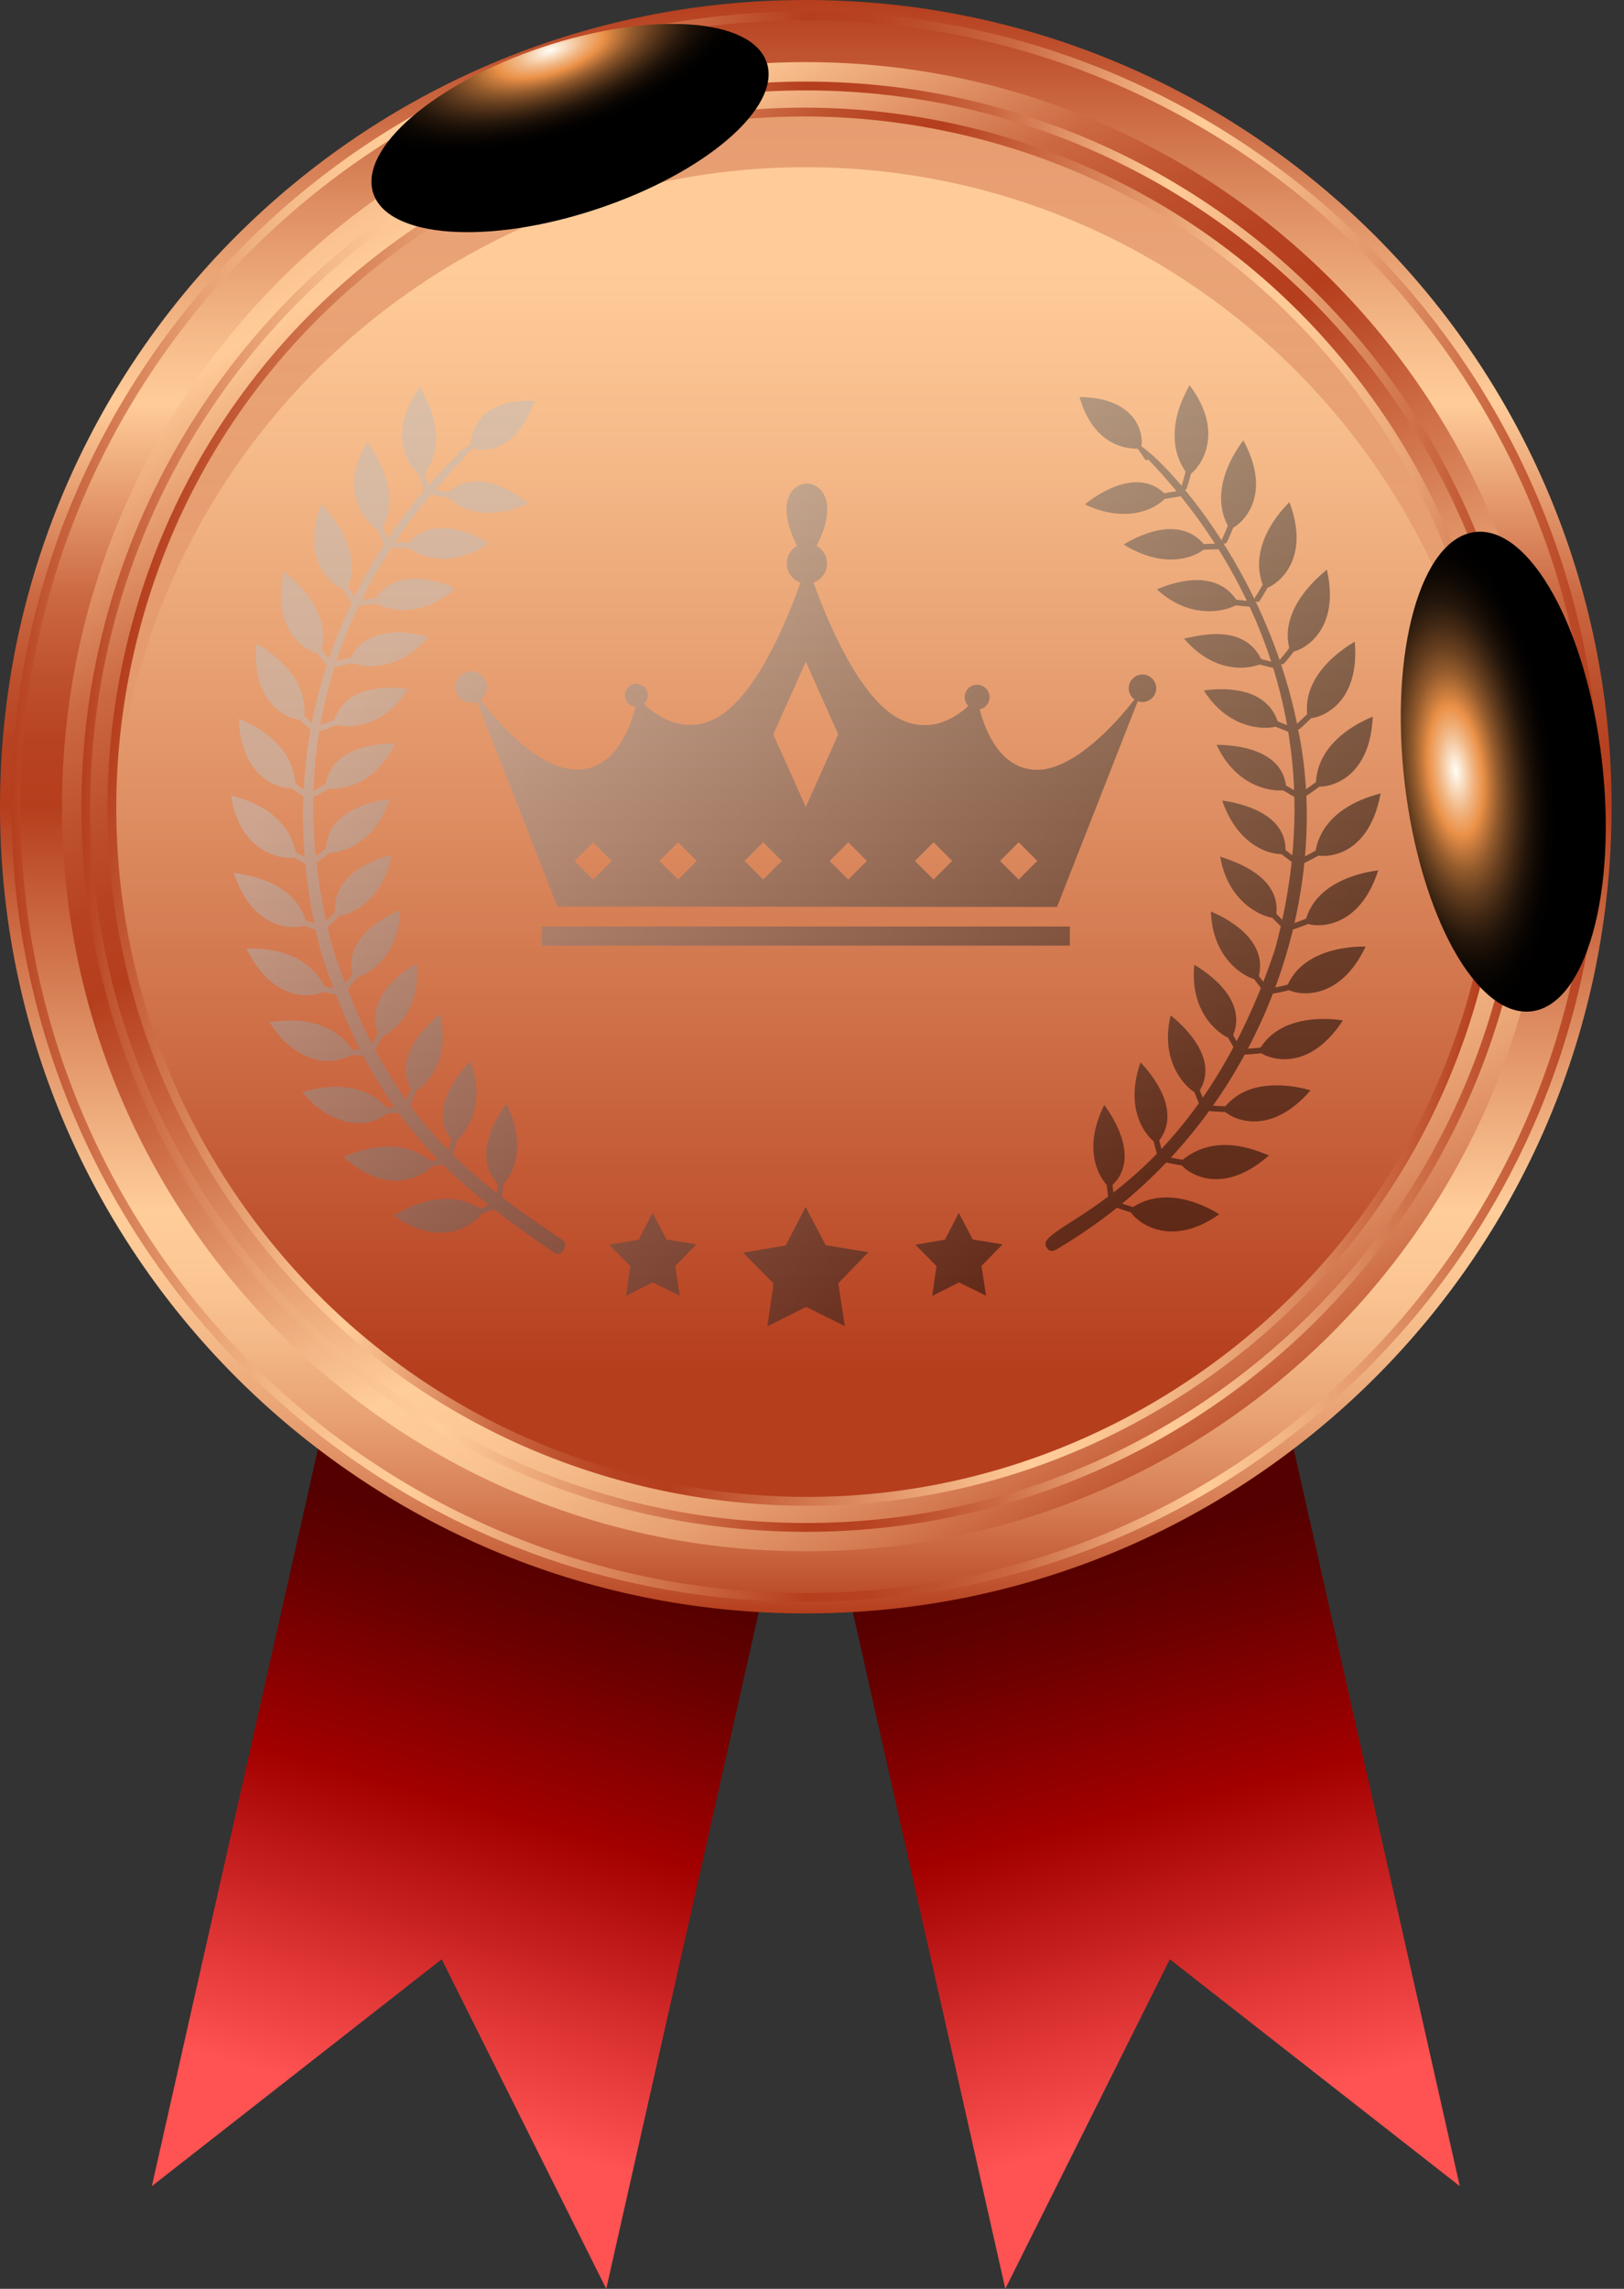
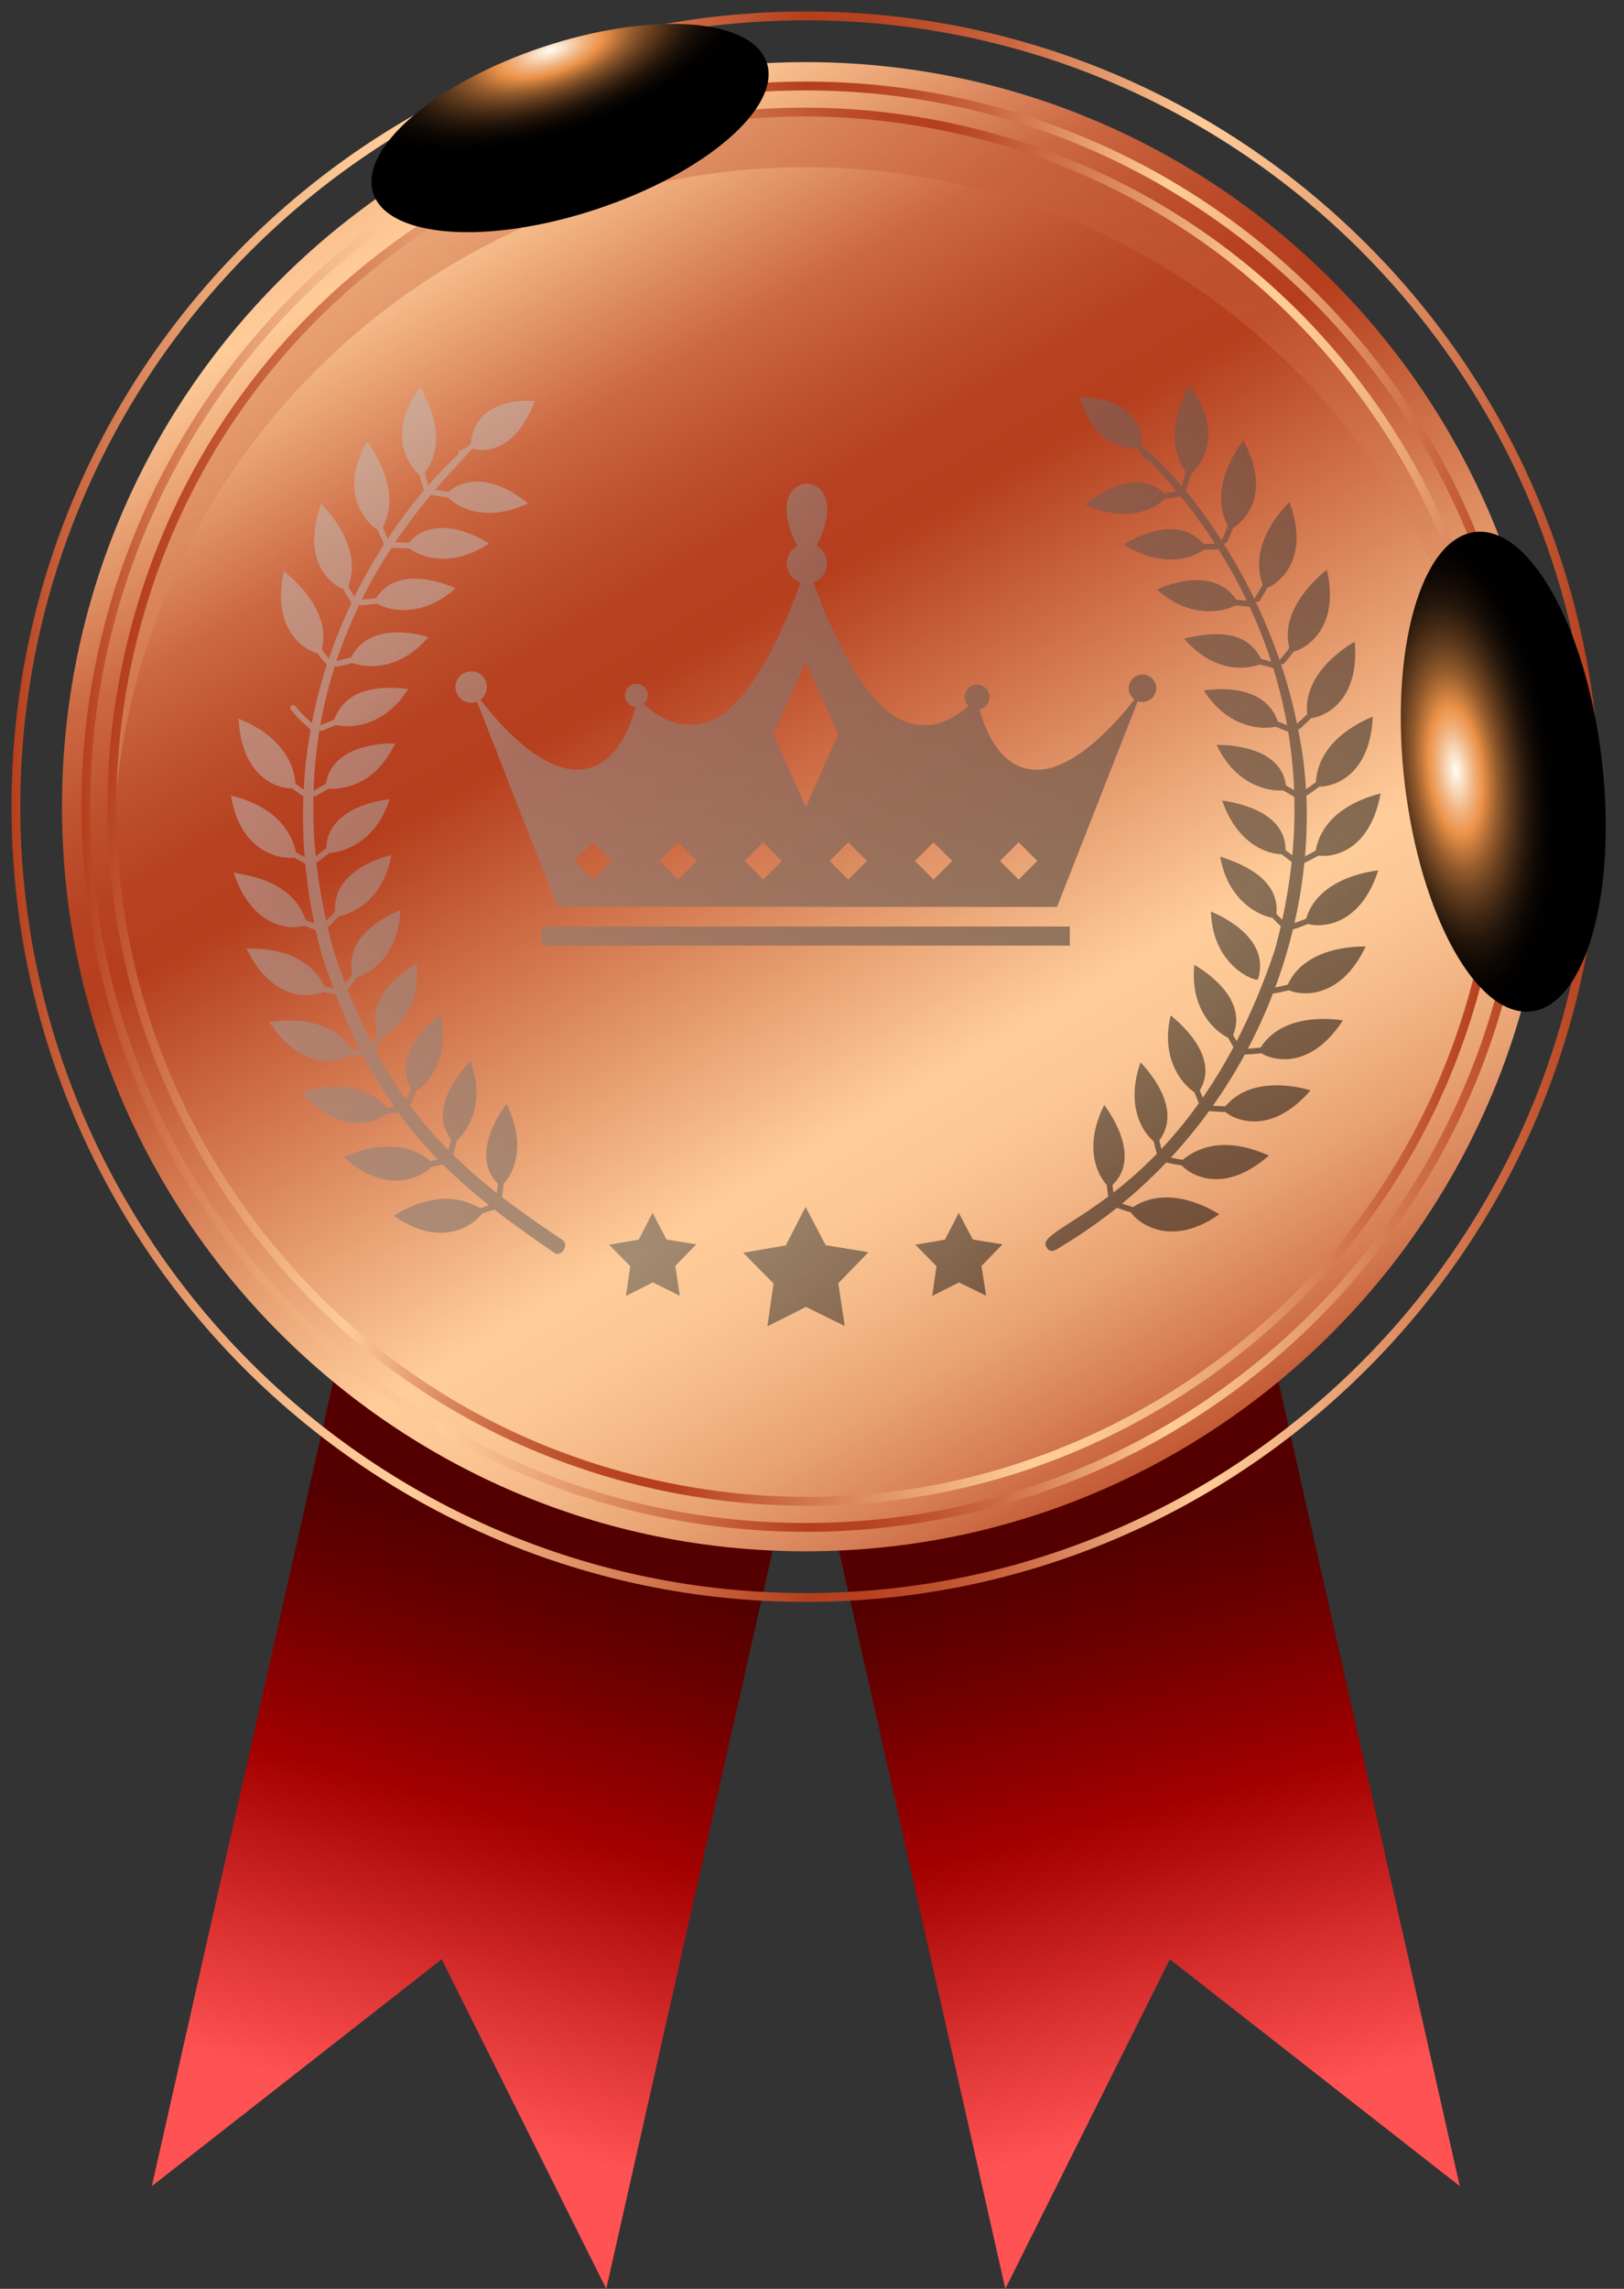
<svg xmlns="http://www.w3.org/2000/svg" width="88" height="124" viewBox="0 0 88 124" fill="none">
  <rect x="0" y="0" width="88" height="124" fill="#333333" stroke="none" />
  <path d="M8.227 118.439L23.934 106.146L32.851 124C34.565 116.399 45.295 68.799 47.019 61.15L34.707 58.37L22.396 55.589C20.682 63.187 9.952 110.789 8.227 118.439Z" fill="url(#paint0_linear_421_404)" />
  <path d="M79.102 118.439L63.39 106.146L54.475 124C52.764 116.399 42.033 68.799 40.309 61.15L52.621 58.37L64.936 55.589C66.646 63.187 77.378 110.789 79.102 118.439Z" fill="url(#paint1_linear_421_404)" />
-   <path d="M0 43.703C0 67.841 19.547 87.41 43.662 87.41C67.777 87.41 87.328 67.841 87.328 43.703C87.328 19.566 67.781 0 43.662 0C19.544 0 0 19.567 0 43.703Z" fill="url(#paint2_linear_421_404)" />
  <path d="M3.36 43.704C3.36 65.983 21.404 84.044 43.662 84.044C65.92 84.044 83.967 65.983 83.967 43.704C83.967 21.424 65.924 3.365 43.662 3.365C21.4 3.365 3.36 21.425 3.36 43.704Z" fill="url(#paint3_linear_421_404)" />
-   <path d="M6.119 43.704C6.119 64.457 22.926 81.284 43.662 81.284C64.398 81.284 81.208 64.457 81.208 43.704C81.208 22.951 64.398 6.128 43.662 6.128C22.926 6.128 6.119 22.951 6.119 43.705V43.704Z" fill="url(#paint4_linear_421_404)" />
  <path style="mix-blend-mode:multiply" opacity="0.4" d="M43.662 9.06C23.418 9.06 6.926 25.098 6.156 45.171C6.136 44.683 6.119 44.197 6.119 43.704C6.119 22.951 22.926 6.126 43.662 6.126C64.398 6.126 81.208 22.949 81.208 43.704C81.208 44.197 81.188 44.683 81.171 45.171C80.399 25.098 63.908 9.06 43.663 9.06H43.662Z" fill="url(#paint5_linear_421_404)" />
  <g style="mix-blend-mode:multiply">
    <path d="M43.662 82.989C65.304 82.989 82.911 65.366 82.911 43.705C82.911 22.043 65.305 4.42 43.662 4.42C22.019 4.42 4.415 22.043 4.415 43.703C4.415 65.364 22.021 82.988 43.662 82.988V82.989ZM43.662 4.898C65.041 4.898 82.435 22.306 82.435 43.703C82.435 65.1 65.041 82.511 43.662 82.511C22.283 82.511 4.893 65.102 4.893 43.703C4.893 22.305 22.285 4.898 43.662 4.898Z" fill="url(#paint6_linear_421_404)" />
  </g>
  <g style="mix-blend-mode:screen">
    <path d="M43.663 86.785C67.397 86.785 86.707 67.459 86.707 43.703C86.707 19.948 67.397 0.623 43.663 0.623C19.928 0.623 0.622 19.948 0.622 43.703C0.622 67.459 19.93 86.785 43.663 86.785ZM43.663 1.101C67.134 1.101 86.229 20.212 86.229 43.703C86.229 67.195 67.134 86.307 43.663 86.307C20.191 86.307 1.099 67.195 1.099 43.703C1.099 20.212 20.193 1.101 43.663 1.101Z" fill="url(#paint7_linear_421_404)" />
  </g>
  <g style="mix-blend-mode:multiply">
    <path d="M43.741 81.576C51.126 81.576 58.348 79.404 64.634 75.212C73.042 69.606 78.766 61.057 80.749 51.142C82.735 41.226 80.744 31.13 75.143 22.714C69.541 14.297 60.999 8.568 51.092 6.582C41.185 4.595 31.1 6.588 22.692 12.194C14.282 17.8 8.558 26.35 6.574 36.266C4.588 46.181 6.58 56.276 12.181 64.693C17.783 73.108 26.324 78.839 36.231 80.827C38.732 81.329 41.246 81.577 43.739 81.577L43.741 81.576ZM43.582 6.311C46.047 6.311 48.528 6.555 50.998 7.052C60.781 9.013 69.215 14.67 74.745 22.98C80.276 31.29 82.242 41.258 80.281 51.049C78.323 60.839 72.671 69.279 64.368 74.814C56.066 80.35 46.105 82.319 36.325 80.357C26.542 78.394 18.108 72.736 12.578 64.426C7.048 56.116 5.081 46.148 7.042 36.359C9.001 26.568 14.653 18.128 22.956 12.592C29.161 8.454 36.291 6.309 43.581 6.309L43.582 6.311Z" fill="url(#paint8_linear_421_404)" />
  </g>
  <path style="mix-blend-mode:screen" d="M79.934 28.822C76.987 29.172 75.279 35.262 76.117 42.439C76.96 49.608 80.032 55.144 82.983 54.791C85.932 54.443 87.639 48.351 86.798 41.182C85.962 34.007 82.886 28.477 79.935 28.822H79.934Z" fill="url(#paint9_radial_421_404)" />
  <path style="mix-blend-mode:screen" d="M41.547 3.392C40.739 0.97 35.318 0.59 29.427 2.544C23.542 4.5 19.419 8.055 20.229 10.479C21.034 12.904 26.456 13.285 32.344 11.327C38.231 9.373 42.351 5.82 41.548 3.392H41.547Z" fill="url(#paint10_radial_421_404)" />
  <g style="mix-blend-mode:multiply" opacity="0.5">
    <path d="M25.489 24.233C25.485 24.299 27.668 25.155 28.979 21.725C28.945 21.735 25.634 21.342 25.489 24.233Z" fill="url(#paint11_linear_421_404)" />
    <path d="M24.924 24.644C24.94 24.644 24.956 24.64 24.971 24.631C25.772 24.211 26.177 23.921 26.194 23.909C26.241 23.876 26.251 23.812 26.218 23.765C26.185 23.718 26.121 23.709 26.074 23.742C26.07 23.744 25.662 24.037 24.876 24.45C24.825 24.477 24.806 24.538 24.833 24.588C24.851 24.624 24.887 24.644 24.924 24.644Z" fill="url(#paint12_linear_421_404)" />
    <path d="M27.12 64.266C27.2 64.334 28.891 62.697 27.44 59.805C27.431 59.837 25.204 62.59 27.12 64.266Z" fill="url(#paint13_linear_421_404)" />
    <path d="M27.032 65.109C27.108 65.109 27.175 65.053 27.184 64.975C27.291 64.174 27.32 63.849 27.338 63.636L27.353 63.467C27.361 63.382 27.3 63.306 27.215 63.298C27.131 63.288 27.054 63.35 27.046 63.435L27.03 63.609C27.011 63.82 26.984 64.139 26.878 64.933C26.866 65.018 26.925 65.096 27.01 65.107C27.017 65.107 27.024 65.108 27.031 65.108L27.032 65.109Z" fill="url(#paint14_linear_421_404)" />
    <path d="M24.574 61.872C24.684 61.994 26.573 60.292 25.484 57.492C25.465 57.525 22.863 60.044 24.574 61.872Z" fill="url(#paint15_linear_421_404)" />
    <path d="M24.397 62.696C24.464 62.696 24.527 62.65 24.545 62.581C24.741 61.866 24.83 61.474 24.884 61.24L24.916 61.107C24.936 61.023 24.884 60.941 24.802 60.921C24.719 60.901 24.636 60.952 24.615 61.035L24.584 61.172C24.531 61.404 24.441 61.791 24.248 62.5C24.226 62.583 24.274 62.667 24.356 62.689C24.37 62.693 24.383 62.694 24.397 62.694V62.696Z" fill="url(#paint16_linear_421_404)" />
    <path d="M22.369 59.16C22.456 59.287 24.126 58.117 23.986 55.972C23.975 55.655 23.943 55.307 23.856 54.941C23.829 54.974 20.978 57.051 22.369 59.161V59.16Z" fill="url(#paint17_linear_421_404)" />
    <path d="M22.104 59.953C22.164 59.953 22.221 59.917 22.246 59.858C22.476 59.312 22.587 59.023 22.714 58.697L22.811 58.445C22.841 58.365 22.802 58.275 22.724 58.244C22.644 58.214 22.554 58.253 22.523 58.333L22.425 58.585C22.3 58.909 22.189 59.196 21.961 59.737C21.928 59.816 21.965 59.907 22.043 59.94C22.063 59.949 22.083 59.953 22.104 59.953Z" fill="url(#paint18_linear_421_404)" />
    <path d="M20.544 56.176C20.619 56.319 22.434 55.345 22.572 53.235C22.612 52.917 22.62 52.572 22.583 52.196C22.554 52.229 19.499 53.802 20.543 56.176H20.544Z" fill="url(#paint19_linear_421_404)" />
    <path d="M20.197 56.929C20.25 56.929 20.302 56.902 20.33 56.853C20.584 56.424 20.793 56.047 21.01 55.655L21.081 55.527C21.123 55.452 21.096 55.359 21.021 55.317C20.946 55.275 20.853 55.302 20.811 55.377L20.74 55.505C20.524 55.896 20.317 56.269 20.064 56.696C20.021 56.77 20.044 56.864 20.118 56.907C20.142 56.922 20.169 56.929 20.196 56.929H20.197Z" fill="url(#paint20_linear_421_404)" />
    <path d="M19.137 52.977C19.185 53.099 21.577 52.377 21.696 49.308C21.664 49.336 18.425 50.479 19.137 52.977Z" fill="url(#paint21_linear_421_404)" />
    <path d="M18.714 53.678C18.76 53.678 18.806 53.657 18.836 53.619C19.434 52.852 19.759 52.404 19.759 52.404C19.809 52.336 19.795 52.239 19.726 52.188C19.657 52.138 19.56 52.153 19.51 52.221C19.51 52.221 19.186 52.666 18.591 53.427C18.539 53.495 18.551 53.592 18.619 53.643C18.647 53.665 18.68 53.676 18.713 53.676L18.714 53.678Z" fill="url(#paint22_linear_421_404)" />
    <path d="M18.176 49.616C18.206 49.746 20.676 49.35 21.204 46.322C21.171 46.343 17.81 47.038 18.176 49.616Z" fill="url(#paint23_linear_421_404)" />
    <path d="M17.682 50.254C17.721 50.254 17.759 50.239 17.79 50.21C18.485 49.53 18.869 49.132 18.869 49.132C18.928 49.071 18.927 48.972 18.866 48.913C18.804 48.854 18.706 48.855 18.647 48.917C18.647 48.917 18.265 49.314 17.575 49.989C17.514 50.047 17.512 50.146 17.573 50.207C17.603 50.238 17.643 50.254 17.683 50.254H17.682Z" fill="url(#paint24_linear_421_404)" />
    <path d="M17.675 46.157C17.686 46.314 20.221 46.185 21.11 43.291C21.078 43.312 17.57 43.598 17.675 46.157Z" fill="url(#paint25_linear_421_404)" />
    <path d="M17.121 46.723C17.153 46.723 17.185 46.713 17.212 46.694C17.645 46.375 17.883 46.19 18.217 45.929L18.421 45.771C18.489 45.718 18.501 45.621 18.448 45.554C18.395 45.487 18.3 45.474 18.231 45.527L18.027 45.687C17.695 45.945 17.459 46.129 17.029 46.447C16.96 46.497 16.945 46.594 16.996 46.663C17.026 46.705 17.073 46.725 17.12 46.725L17.121 46.723Z" fill="url(#paint26_linear_421_404)" />
    <path d="M17.634 42.658C17.627 42.777 19.11 42.905 20.306 41.82C20.731 41.436 21.167 40.811 21.416 40.276C21.384 40.288 17.859 40.105 17.634 42.658Z" fill="url(#paint27_linear_421_404)" />
    <path d="M17.03 43.15C17.055 43.15 17.08 43.143 17.104 43.13C17.61 42.852 17.846 42.713 18.169 42.524L18.424 42.375C18.497 42.332 18.522 42.238 18.479 42.164C18.436 42.09 18.341 42.066 18.268 42.109L18.012 42.258C17.693 42.447 17.457 42.585 16.954 42.861C16.879 42.901 16.852 42.996 16.892 43.071C16.921 43.122 16.974 43.151 17.027 43.151L17.03 43.15Z" fill="url(#paint28_linear_421_404)" />
    <path d="M18.053 39.186C18.034 39.338 20.498 39.899 22.121 37.335C22.088 37.338 20.15 36.97 18.959 37.841C18.554 38.138 18.209 38.575 18.053 39.186Z" fill="url(#paint29_linear_421_404)" />
    <path d="M17.411 39.594C17.43 39.594 17.449 39.59 17.467 39.583C17.814 39.444 18.255 39.266 18.6 39.126L18.879 39.013C18.958 38.981 18.996 38.891 18.964 38.811C18.932 38.731 18.841 38.694 18.762 38.726L18.484 38.839C18.139 38.98 17.699 39.158 17.352 39.295C17.272 39.327 17.234 39.417 17.266 39.497C17.29 39.557 17.348 39.594 17.409 39.594H17.411Z" fill="url(#paint30_linear_421_404)" />
    <path d="M18.939 35.805C18.89 35.927 21.209 36.857 23.212 34.515C23.179 34.517 19.939 33.409 18.939 35.805Z" fill="url(#paint31_linear_421_404)" />
    <path d="M18.263 36.121C18.275 36.121 18.287 36.12 18.3 36.117C18.725 36.014 19.282 35.871 19.659 35.776L19.783 35.744C19.865 35.723 19.916 35.638 19.895 35.556C19.874 35.473 19.79 35.423 19.707 35.444L19.583 35.476C19.206 35.572 18.651 35.713 18.226 35.816C18.144 35.837 18.092 35.919 18.113 36.003C18.13 36.074 18.193 36.121 18.263 36.121Z" fill="url(#paint32_linear_421_404)" />
    <path d="M20.277 32.574C20.216 32.685 22.364 33.938 24.682 31.87C24.648 31.864 21.505 30.314 20.277 32.574Z" fill="url(#paint33_linear_421_404)" />
    <path d="M19.575 32.794C19.575 32.794 19.584 32.794 19.589 32.794C20.576 32.709 21.099 32.629 21.121 32.626C21.206 32.612 21.264 32.533 21.25 32.449C21.236 32.365 21.159 32.305 21.074 32.32C21.07 32.32 20.538 32.402 19.563 32.486C19.478 32.493 19.416 32.568 19.422 32.653C19.429 32.733 19.497 32.794 19.575 32.794Z" fill="url(#paint34_linear_421_404)" />
    <path d="M22.031 29.552C21.963 29.647 23.898 31.181 26.494 29.443C26.443 29.426 24.348 27.949 22.653 28.955C22.429 29.104 22.219 29.3 22.031 29.552Z" fill="url(#paint35_linear_421_404)" />
    <path d="M22.65 29.715C22.78 29.715 22.851 29.713 22.859 29.713C22.943 29.711 23.011 29.641 23.01 29.555C23.007 29.47 22.954 29.394 22.851 29.404C22.846 29.404 22.312 29.415 21.339 29.372C21.259 29.378 21.181 29.433 21.178 29.519C21.174 29.604 21.24 29.676 21.325 29.68C21.964 29.708 22.409 29.713 22.65 29.713V29.715Z" fill="url(#paint36_linear_421_404)" />
    <path d="M24.171 26.788C24.103 26.862 25.673 28.634 28.611 27.275C28.578 27.258 27.137 25.962 25.636 26.095C25.134 26.142 24.592 26.321 24.171 26.788Z" fill="url(#paint37_linear_421_404)" />
    <path d="M24.982 27.054C25.061 27.054 25.127 26.995 25.136 26.915C25.145 26.83 25.083 26.754 24.998 26.745C24.994 26.745 24.465 26.689 23.513 26.519C23.428 26.504 23.348 26.561 23.333 26.645C23.319 26.729 23.374 26.809 23.459 26.824C24.424 26.995 24.944 27.051 24.966 27.052C24.971 27.052 24.977 27.052 24.982 27.052V27.054Z" fill="url(#paint38_linear_421_404)" />
    <path d="M26.175 65.569C26.338 65.691 24.423 68.048 21.335 65.864C21.402 65.848 23.95 64.023 26.175 65.569Z" fill="url(#paint39_linear_421_404)" />
    <path d="M25.343 65.937C25.351 65.937 25.361 65.937 25.37 65.935C25.393 65.931 25.964 65.827 26.896 65.486C26.976 65.457 27.018 65.368 26.988 65.288C26.959 65.209 26.87 65.167 26.79 65.196C25.888 65.527 25.322 65.63 25.316 65.63C25.232 65.645 25.176 65.726 25.191 65.809C25.204 65.884 25.269 65.937 25.343 65.937Z" fill="url(#paint40_linear_421_404)" />
    <path d="M23.465 63.036C23.622 63.188 21.414 65.252 18.63 62.683C18.663 62.679 21.554 61.2 23.465 63.036Z" fill="url(#paint41_linear_421_404)" />
    <path d="M22.629 63.291C23.091 63.261 23.625 63.177 24.192 63.051C24.276 63.032 24.327 62.949 24.309 62.866C24.29 62.783 24.209 62.731 24.125 62.75C23.572 62.874 23.054 62.954 22.627 62.983L22.613 63.139L22.629 63.293V63.291Z" fill="url(#paint42_linear_421_404)" />
    <path d="M21.115 60.165C21.186 60.255 19.599 61.687 17.354 60.106C17.023 59.874 16.711 59.556 16.37 59.169C16.531 59.177 19.319 58.045 21.115 60.165Z" fill="url(#paint43_linear_421_404)" />
    <path d="M20.807 60.324C21.119 60.324 21.467 60.308 21.834 60.275C21.919 60.267 21.982 60.192 21.974 60.107C21.967 60.023 21.892 59.953 21.808 59.967C21.219 60.018 20.682 60.028 20.292 59.996L20.26 60.148L20.253 60.303C20.419 60.316 20.605 60.324 20.808 60.324H20.807Z" fill="url(#paint44_linear_421_404)" />
    <path d="M19.168 57.005C19.228 57.106 17.467 58.311 15.449 56.443C15.158 56.164 14.885 55.81 14.6 55.38C14.679 55.394 17.778 54.683 19.168 57.005Z" fill="url(#paint45_linear_421_404)" />
    <path d="M19.875 57.212C19.958 57.212 20.025 57.147 20.03 57.064C20.034 56.98 19.968 56.907 19.883 56.903C19.462 56.885 18.861 56.838 18.389 56.731C18.384 56.731 18.353 56.724 18.348 56.723C18.263 56.712 18.186 56.771 18.174 56.855C18.163 56.939 18.219 57.015 18.301 57.029C18.815 57.145 19.435 57.192 19.868 57.213H19.875V57.212Z" fill="url(#paint46_linear_421_404)" />
    <path d="M17.661 53.614C17.742 53.804 15.034 54.876 13.356 51.386C13.431 51.411 16.615 51.123 17.661 53.614Z" fill="url(#paint47_linear_421_404)" />
    <path d="M18.356 53.913C18.429 53.913 18.494 53.862 18.508 53.787C18.523 53.703 18.467 53.622 18.384 53.608C17.973 53.533 17.386 53.406 16.928 53.235C16.924 53.234 16.893 53.223 16.888 53.222C16.807 53.196 16.721 53.246 16.698 53.328C16.675 53.41 16.721 53.493 16.801 53.518C17.298 53.703 17.905 53.834 18.329 53.911C18.338 53.913 18.347 53.913 18.357 53.913H18.356Z" fill="url(#paint48_linear_421_404)" />
    <path d="M16.626 50.049C16.681 50.249 13.859 50.942 12.66 47.264C13.069 47.419 15.951 47.548 16.626 50.049Z" fill="url(#paint49_linear_421_404)" />
    <path d="M17.295 50.441C17.36 50.441 17.421 50.399 17.443 50.334C17.47 50.252 17.426 50.165 17.345 50.138C16.775 49.953 16.308 49.763 15.956 49.575C15.951 49.573 15.916 49.556 15.912 49.553C15.833 49.52 15.742 49.558 15.71 49.637C15.678 49.714 15.714 49.803 15.789 49.837C16.178 50.045 16.662 50.24 17.247 50.432C17.264 50.437 17.279 50.439 17.295 50.439V50.441Z" fill="url(#paint50_linear_421_404)" />
    <path d="M16.082 46.377C16.113 46.601 13.092 46.769 12.518 43.093C12.646 43.179 15.612 43.637 16.082 46.377Z" fill="url(#paint51_linear_421_404)" />
    <path d="M16.712 46.856C16.77 46.856 16.825 46.824 16.851 46.769C16.888 46.692 16.856 46.599 16.78 46.562C16.403 46.379 15.87 46.101 15.471 45.815L15.359 45.925L15.274 46.055C15.708 46.365 16.258 46.652 16.646 46.84C16.668 46.851 16.69 46.856 16.713 46.856H16.712Z" fill="url(#paint52_linear_421_404)" />
    <path d="M16.027 42.666C16.027 42.819 13.127 42.861 12.927 38.935C12.994 38.999 15.938 39.921 16.027 42.666Z" fill="url(#paint53_linear_421_404)" />
    <path d="M16.608 43.226C16.658 43.226 16.707 43.201 16.736 43.156C16.783 43.084 16.763 42.988 16.692 42.942C16.177 42.601 15.775 42.295 15.5 42.035C15.496 42.031 15.466 42.004 15.462 42C15.394 41.947 15.297 41.96 15.245 42.027C15.193 42.094 15.204 42.188 15.268 42.242C15.575 42.534 15.991 42.85 16.521 43.2C16.547 43.217 16.577 43.226 16.606 43.226H16.608Z" fill="url(#paint54_linear_421_404)" />
-     <path d="M16.46 38.98C16.444 39.12 13.557 38.806 13.89 34.865C13.922 34.897 16.88 36.415 16.46 38.98Z" fill="url(#paint55_linear_421_404)" />
    <path d="M16.984 39.614C17.027 39.614 17.07 39.596 17.101 39.561C17.157 39.497 17.15 39.399 17.086 39.343C16.403 38.746 16.124 38.402 16.034 38.289L16 38.249C15.943 38.188 15.847 38.183 15.783 38.24C15.719 38.296 15.716 38.395 15.772 38.457L15.793 38.483C15.889 38.601 16.178 38.96 16.882 39.576C16.912 39.601 16.947 39.614 16.984 39.614Z" fill="url(#paint56_linear_421_404)" />
    <path d="M17.383 35.384C17.322 35.568 14.534 34.719 15.388 30.958C15.408 30.991 18.157 32.945 17.383 35.384Z" fill="url(#paint57_linear_421_404)" />
    <path d="M17.837 36.083C17.873 36.083 17.91 36.069 17.94 36.044C18.004 35.987 18.01 35.889 17.952 35.826C17.708 35.552 17.354 35.123 17.052 34.632L16.905 34.688L16.777 34.774C17.102 35.304 17.469 35.749 17.721 36.031C17.752 36.066 17.794 36.083 17.837 36.083Z" fill="url(#paint58_linear_421_404)" />
    <path d="M18.792 31.949C18.729 32.083 16.053 31.036 17.401 27.293C17.423 27.326 19.877 29.658 18.792 31.949Z" fill="url(#paint59_linear_421_404)" />
    <path d="M19.155 32.698C19.183 32.698 19.213 32.691 19.239 32.674C19.31 32.627 19.331 32.531 19.284 32.46C18.767 31.661 18.55 31.14 18.549 31.134C18.515 31.055 18.426 31.017 18.347 31.05C18.269 31.084 18.231 31.173 18.263 31.252C18.272 31.274 18.491 31.802 19.025 32.628C19.055 32.674 19.104 32.698 19.155 32.698Z" fill="url(#paint60_linear_421_404)" />
    <path d="M20.645 28.733C20.527 28.919 18.004 27.173 19.888 23.937C19.904 23.972 21.987 26.565 20.645 28.733Z" fill="url(#paint61_linear_421_404)" />
    <path d="M20.928 29.529C20.951 29.529 20.973 29.524 20.995 29.514C21.072 29.478 21.105 29.386 21.068 29.309C20.661 28.446 20.511 27.897 20.51 27.891C20.488 27.807 20.403 27.759 20.321 27.781C20.238 27.803 20.189 27.888 20.211 27.971C20.218 27.994 20.369 28.549 20.79 29.44C20.816 29.496 20.872 29.529 20.93 29.529H20.928Z" fill="url(#paint62_linear_421_404)" />
    <path d="M22.906 25.793C22.775 25.954 20.524 23.934 22.796 20.94C22.993 21.559 24.509 23.706 22.906 25.793Z" fill="url(#paint63_linear_421_404)" />
    <path d="M23.105 26.624C23.121 26.624 23.137 26.621 23.152 26.616C23.233 26.59 23.279 26.503 23.252 26.422C22.958 25.508 22.879 24.94 22.878 24.935C22.867 24.85 22.79 24.789 22.704 24.802C22.619 24.814 22.56 24.892 22.571 24.976C22.575 24.999 22.654 25.573 22.957 26.515C22.978 26.581 23.039 26.622 23.104 26.622L23.105 26.624Z" fill="url(#paint64_linear_421_404)" />
    <path d="M17.432 51.702C20.236 60.324 23.997 63.774 30.077 67.895C30.229 67.988 30.443 67.902 30.553 67.703C30.746 67.357 30.506 67.212 30.487 67.18C24.465 63.186 20.847 59.799 18.08 51.515C13.16 33.649 26.302 24.411 25.829 23.875C25.603 23.619 12.78 34.36 17.432 51.702Z" fill="url(#paint65_linear_421_404)" />
    <path d="M61.774 24.309C61.971 24.3 62.201 21.558 58.496 21.509C58.529 21.559 59.121 24.393 61.774 24.309Z" fill="url(#paint66_linear_421_404)" />
    <path d="M62.128 24.935C62.147 24.935 62.166 24.93 62.184 24.918C62.232 24.887 62.245 24.823 62.214 24.775C61.732 24.035 61.391 23.652 61.376 23.636C61.338 23.594 61.273 23.591 61.231 23.629C61.19 23.667 61.186 23.732 61.224 23.774C61.228 23.777 61.57 24.162 62.042 24.887C62.061 24.918 62.094 24.934 62.128 24.934V24.935Z" fill="url(#paint67_linear_421_404)" />
    <path d="M61.231 65.509C61.05 65.643 62.974 67.972 66.07 65.785C66.037 65.777 63.361 63.936 61.231 65.509Z" fill="url(#paint68_linear_421_404)" />
    <path d="M62.043 65.869C62.115 65.869 62.187 65.821 62.203 65.748C62.22 65.666 62.179 65.587 62.098 65.568C62.096 65.568 62.074 65.563 62.071 65.563C61.665 65.483 61.148 65.333 60.614 65.138C60.534 65.108 60.444 65.15 60.416 65.23C60.387 65.31 60.428 65.399 60.508 65.428C61.056 65.628 61.59 65.783 62.012 65.866C62.022 65.869 62.033 65.869 62.043 65.869Z" fill="url(#paint69_linear_421_404)" />
    <path d="M63.934 62.967C63.83 63.068 65.797 65.198 68.766 62.597C68.542 62.557 65.95 61.131 63.934 62.967Z" fill="url(#paint70_linear_421_404)" />
    <path d="M64.757 63.215C64.838 63.215 64.916 63.155 64.923 63.074C64.93 62.991 64.882 62.918 64.799 62.908C64.795 62.908 64.767 62.906 64.763 62.906C64.262 62.881 63.675 62.769 63.27 62.681C63.186 62.663 63.104 62.715 63.086 62.799C63.067 62.883 63.12 62.965 63.204 62.983C63.62 63.075 64.225 63.19 64.748 63.215C64.751 63.215 64.753 63.215 64.756 63.215H64.757Z" fill="url(#paint71_linear_421_404)" />
    <path d="M66.274 60.089C66.179 60.209 68.442 62.036 71.013 59.074C71.013 59.074 70.196 58.8 69.211 58.8C67.722 58.8 66.877 59.318 66.273 60.089H66.274Z" fill="url(#paint72_linear_421_404)" />
    <path d="M66.553 60.248C66.765 60.248 66.955 60.239 67.119 60.222C67.202 60.213 67.273 60.139 67.267 60.056C67.261 59.972 67.211 59.912 67.117 59.911C67.114 59.911 67.089 59.913 67.087 59.913C66.723 59.95 66.189 59.943 65.579 59.89C65.49 59.88 65.419 59.946 65.412 60.031C65.405 60.116 65.467 60.191 65.553 60.198C65.923 60.23 66.259 60.246 66.553 60.246V60.248Z" fill="url(#paint73_linear_421_404)" />
    <path d="M68.21 56.923C68.128 57.057 70.622 58.569 72.769 55.28C72.736 55.285 69.451 54.652 68.21 56.923Z" fill="url(#paint74_linear_421_404)" />
    <path d="M67.502 57.13H67.509C68.452 57.082 68.895 56.98 69.04 56.947C69.12 56.928 69.192 56.845 69.178 56.764C69.163 56.682 69.107 56.621 69.025 56.634C69.017 56.636 68.999 56.639 68.972 56.645C68.598 56.731 68.102 56.791 67.494 56.821C67.41 56.826 67.343 56.899 67.348 56.983C67.352 57.066 67.421 57.13 67.502 57.13Z" fill="url(#paint75_linear_421_404)" />
    <path d="M69.705 53.525C69.624 53.698 72.347 54.766 74.001 51.281C73.968 51.29 70.623 51.109 69.705 53.525Z" fill="url(#paint76_linear_421_404)" />
    <path d="M69.01 53.825C69.018 53.825 69.028 53.825 69.037 53.823C70.031 53.643 70.552 53.427 70.574 53.417C70.653 53.384 70.689 53.293 70.656 53.214C70.623 53.136 70.532 53.099 70.454 53.132C70.449 53.135 69.938 53.346 68.981 53.518C68.898 53.533 68.841 53.614 68.858 53.697C68.871 53.772 68.936 53.824 69.01 53.824V53.825Z" fill="url(#paint77_linear_421_404)" />
    <path d="M70.728 49.955C70.67 50.14 73.511 50.824 74.681 47.154C74.648 47.169 71.306 47.438 70.728 49.955Z" fill="url(#paint78_linear_421_404)" />
    <path d="M70.058 50.349C70.074 50.349 70.09 50.346 70.106 50.341C71.068 50.028 71.554 49.744 71.575 49.732C71.648 49.689 71.673 49.594 71.629 49.52C71.586 49.447 71.491 49.422 71.418 49.466C71.413 49.469 70.936 49.746 70.011 50.049C69.93 50.076 69.885 50.163 69.911 50.244C69.932 50.309 69.993 50.351 70.058 50.351V50.349Z" fill="url(#paint79_linear_421_404)" />
    <path d="M71.259 46.282C71.24 46.423 74.098 46.863 74.811 42.985C74.746 43.029 71.594 43.605 71.259 46.282Z" fill="url(#paint80_linear_421_404)" />
    <path d="M70.629 46.762C70.651 46.762 70.674 46.758 70.697 46.746C71.261 46.47 71.715 46.208 72.044 45.968C72.111 45.919 72.139 45.817 72.093 45.749C72.046 45.68 71.966 45.651 71.895 45.694C71.891 45.697 71.864 45.717 71.861 45.718C71.469 46.004 70.937 46.283 70.56 46.468C70.484 46.506 70.452 46.598 70.489 46.674C70.516 46.729 70.571 46.76 70.628 46.76L70.629 46.762Z" fill="url(#paint81_linear_421_404)" />
    <path d="M71.302 42.569C71.302 42.718 74.209 42.751 74.387 38.828C74.354 38.852 71.289 39.926 71.302 42.569Z" fill="url(#paint82_linear_421_404)" />
    <path d="M70.721 43.131C70.751 43.131 70.78 43.122 70.806 43.105C71.324 42.761 71.738 42.443 72.036 42.16C72.096 42.102 72.112 41.997 72.058 41.934C72.003 41.871 71.922 41.853 71.857 41.904C71.855 41.907 71.826 41.933 71.824 41.935C71.538 42.207 71.139 42.513 70.635 42.848C70.564 42.895 70.544 42.991 70.592 43.062C70.622 43.106 70.671 43.131 70.721 43.131Z" fill="url(#paint83_linear_421_404)" />
    <path d="M70.857 38.885C70.866 39.04 73.744 38.678 73.411 34.761C73.385 34.794 70.433 36.337 70.857 38.885Z" fill="url(#paint84_linear_421_404)" />
    <path d="M70.335 39.52C70.371 39.52 70.407 39.508 70.437 39.482C70.865 39.106 71.228 38.74 71.515 38.392C71.574 38.331 71.582 38.219 71.52 38.16C71.458 38.101 71.371 38.09 71.312 38.153C71.306 38.159 71.294 38.173 71.275 38.196C70.999 38.531 70.648 38.886 70.232 39.25C70.168 39.306 70.162 39.404 70.217 39.468C70.248 39.502 70.291 39.52 70.334 39.52H70.335Z" fill="url(#paint85_linear_421_404)" />
    <path d="M69.916 35.294C69.975 35.47 72.758 34.638 71.9 30.859C71.82 30.953 69.151 32.902 69.916 35.294Z" fill="url(#paint86_linear_421_404)" />
    <path d="M69.468 35.993C69.511 35.993 69.553 35.976 69.583 35.941C69.818 35.677 70.168 35.248 70.503 34.709C70.547 34.638 70.536 34.529 70.467 34.483C70.399 34.437 70.314 34.438 70.266 34.507C70.265 34.51 70.243 34.543 70.241 34.545C69.917 35.066 69.58 35.481 69.352 35.736C69.296 35.8 69.302 35.897 69.366 35.954C69.395 35.98 69.432 35.993 69.469 35.993H69.468Z" fill="url(#paint87_linear_421_404)" />
    <path d="M68.496 31.863C68.574 32.026 71.233 30.826 69.87 27.203C69.846 27.243 67.431 29.433 68.496 31.863Z" fill="url(#paint88_linear_421_404)" />
    <path d="M68.134 32.614C68.184 32.614 68.235 32.589 68.264 32.542C68.793 31.716 69.012 31.187 69.022 31.165C69.054 31.086 69.017 30.995 68.937 30.963C68.858 30.93 68.768 30.968 68.736 31.047C68.733 31.052 68.516 31.575 68.004 32.375C67.958 32.447 67.978 32.542 68.05 32.589C68.076 32.605 68.105 32.614 68.134 32.614Z" fill="url(#paint89_linear_421_404)" />
    <path d="M66.634 28.654C66.707 28.772 69.247 27.328 67.373 23.855C67.361 23.888 65.256 26.425 66.634 28.654Z" fill="url(#paint90_linear_421_404)" />
    <path d="M66.351 29.449C66.409 29.449 66.465 29.416 66.491 29.36C66.91 28.467 67.059 27.911 67.066 27.888C67.088 27.806 67.038 27.721 66.956 27.699C66.874 27.675 66.789 27.726 66.767 27.808C66.766 27.813 66.616 28.364 66.211 29.229C66.175 29.306 66.209 29.398 66.285 29.434C66.305 29.444 66.328 29.449 66.35 29.449H66.351Z" fill="url(#paint91_linear_421_404)" />
    <path d="M64.362 25.721C64.502 25.891 66.73 23.869 64.456 20.867C64.438 20.962 62.711 23.559 64.362 25.721Z" fill="url(#paint92_linear_421_404)" />
    <path d="M64.164 26.552C64.23 26.552 64.291 26.511 64.312 26.444C64.606 25.519 64.695 24.914 64.695 24.88C64.695 24.795 64.626 24.725 64.54 24.725C64.46 24.725 64.395 24.785 64.387 24.863C64.383 24.892 64.306 25.443 64.017 26.351C63.991 26.432 64.037 26.519 64.118 26.545C64.134 26.55 64.148 26.552 64.164 26.552Z" fill="url(#paint93_linear_421_404)" />
    <path d="M60.14 64.323C60.074 64.379 58.374 62.789 59.837 59.862C59.845 59.894 62.103 62.708 60.14 64.323Z" fill="url(#paint94_linear_421_404)" />
    <path d="M60.227 65.167C60.234 65.167 60.24 65.167 60.248 65.166C60.333 65.155 60.392 65.077 60.38 64.992C60.254 64.033 60.218 63.503 60.217 63.498C60.211 63.413 60.144 63.344 60.053 63.354C59.968 63.359 59.903 63.433 59.909 63.519C59.91 63.541 59.946 64.063 60.074 65.034C60.083 65.112 60.15 65.168 60.226 65.168L60.227 65.167Z" fill="url(#paint95_linear_421_404)" />
    <path d="M62.694 61.936C62.629 62.009 60.74 60.597 61.8 57.555C61.821 57.588 64.361 60.047 62.694 61.936Z" fill="url(#paint96_linear_421_404)" />
    <path d="M62.871 62.763C62.884 62.763 62.898 62.762 62.911 62.758C62.994 62.736 63.043 62.651 63.021 62.569C62.811 61.786 62.742 61.475 62.696 61.269L62.66 61.104C62.64 61.021 62.556 60.973 62.474 60.989C62.391 61.008 62.34 61.092 62.36 61.174L62.396 61.334C62.441 61.543 62.511 61.86 62.724 62.649C62.742 62.718 62.804 62.763 62.872 62.763H62.871Z" fill="url(#paint97_linear_421_404)" />
    <path d="M64.908 59.232C64.818 59.363 62.717 57.949 63.437 55.01C63.454 55.042 66.373 57.187 64.908 59.232Z" fill="url(#paint98_linear_421_404)" />
    <path d="M65.171 60.028C65.191 60.028 65.212 60.024 65.232 60.016C65.31 59.982 65.347 59.893 65.315 59.814C65.04 59.155 64.915 58.821 64.828 58.587L64.76 58.408C64.73 58.328 64.64 58.289 64.56 58.319C64.48 58.35 64.441 58.44 64.472 58.52L64.538 58.697C64.626 58.933 64.752 59.268 65.029 59.933C65.054 59.992 65.111 60.028 65.171 60.028Z" fill="url(#paint99_linear_421_404)" />
    <path d="M66.743 56.257C66.677 56.386 64.404 55.306 64.717 52.269C64.743 52.303 67.869 53.958 66.743 56.257Z" fill="url(#paint100_linear_421_404)" />
    <path d="M67.089 57.011C67.116 57.011 67.143 57.003 67.166 56.99C67.24 56.947 67.264 56.852 67.222 56.778C66.922 56.266 66.768 55.984 66.615 55.704L66.481 55.459C66.439 55.385 66.346 55.356 66.271 55.398C66.196 55.44 66.169 55.533 66.211 55.608L66.345 55.853C66.498 56.134 66.653 56.418 66.956 56.936C66.985 56.985 67.036 57.012 67.09 57.012L67.089 57.011Z" fill="url(#paint101_linear_421_404)" />
    <path d="M68.161 53.063C68.113 53.197 65.718 52.433 65.616 49.385C65.649 49.407 68.948 50.639 68.161 53.063Z" fill="url(#paint102_linear_421_404)" />
-     <path d="M68.584 53.762C68.617 53.762 68.65 53.751 68.678 53.729C68.746 53.676 68.757 53.579 68.704 53.512C68.371 53.086 68.204 52.861 67.954 52.522L67.792 52.303C67.74 52.235 67.644 52.22 67.576 52.272C67.507 52.323 67.493 52.419 67.544 52.488L67.706 52.707C67.957 53.047 68.126 53.274 68.461 53.702C68.492 53.741 68.537 53.761 68.582 53.761L68.584 53.762Z" fill="url(#paint103_linear_421_404)" />
    <path d="M69.135 49.705C69.102 49.862 66.617 49.371 66.118 46.401C66.467 46.565 69.567 47.329 69.135 49.705Z" fill="url(#paint104_linear_421_404)" />
    <path d="M69.627 50.345C69.667 50.345 69.707 50.329 69.737 50.298C69.796 50.237 69.795 50.139 69.735 50.079C69.362 49.715 69.184 49.532 68.911 49.252L68.669 49.004C68.609 48.944 68.512 48.943 68.451 49.002C68.389 49.062 68.389 49.159 68.448 49.22L68.69 49.468C68.965 49.75 69.144 49.934 69.52 50.3C69.549 50.33 69.589 50.345 69.628 50.345H69.627Z" fill="url(#paint105_linear_421_404)" />
    <path d="M69.648 46.246C69.642 46.339 67.292 46.439 66.224 43.369C66.257 43.389 69.874 43.728 69.648 46.246Z" fill="url(#paint106_linear_421_404)" />
    <path d="M70.202 46.815C70.249 46.815 70.296 46.793 70.326 46.753C70.376 46.684 70.362 46.588 70.294 46.536C69.745 46.131 69.449 45.894 69.24 45.728L69.097 45.614C69.029 45.561 68.932 45.573 68.879 45.639C68.826 45.706 68.839 45.804 68.905 45.856L69.047 45.969C69.257 46.136 69.556 46.374 70.109 46.783C70.137 46.804 70.17 46.813 70.202 46.813V46.815Z" fill="url(#paint107_linear_421_404)" />
    <path d="M69.7 42.749C69.71 42.908 67.179 43.085 65.927 40.353C65.96 40.366 69.576 40.221 69.7 42.749Z" fill="url(#paint108_linear_421_404)" />
    <path d="M70.305 43.242C70.359 43.242 70.412 43.213 70.44 43.162C70.482 43.087 70.454 42.993 70.38 42.951C69.729 42.593 69.41 42.398 69.199 42.271L69.072 42.194C69 42.15 68.904 42.175 68.861 42.248C68.818 42.322 68.841 42.417 68.915 42.46L69.039 42.535C69.253 42.664 69.576 42.859 70.231 43.222C70.255 43.234 70.281 43.24 70.306 43.24L70.305 43.242Z" fill="url(#paint109_linear_421_404)" />
    <path d="M69.293 39.276C69.323 39.439 66.842 39.953 65.233 37.412C65.233 37.412 66.068 37.252 67.008 37.401C67.961 37.539 68.984 38.046 69.293 39.276Z" fill="url(#paint110_linear_421_404)" />
    <path d="M69.936 39.685C69.997 39.685 70.056 39.647 70.079 39.587C70.11 39.507 70.071 39.417 69.991 39.386C69.521 39.205 69.111 39.032 68.658 38.842L68.588 38.812C68.509 38.779 68.418 38.816 68.385 38.895C68.352 38.974 68.389 39.064 68.467 39.098L68.537 39.127C68.993 39.319 69.405 39.492 69.878 39.675C69.897 39.683 69.915 39.685 69.933 39.685H69.936Z" fill="url(#paint111_linear_421_404)" />
    <path d="M68.423 35.89C68.461 35.985 66.198 36.977 64.15 34.587C64.617 34.563 67.458 33.561 68.423 35.89Z" fill="url(#paint112_linear_421_404)" />
    <path d="M69.094 36.209C69.163 36.209 69.227 36.163 69.244 36.093C69.265 36.01 69.214 35.925 69.131 35.906C68.659 35.788 68.022 35.623 67.653 35.529C67.569 35.508 67.486 35.557 67.465 35.639C67.444 35.721 67.493 35.806 67.575 35.827C67.945 35.923 68.583 36.088 69.056 36.206C69.068 36.209 69.082 36.211 69.094 36.211V36.209Z" fill="url(#paint113_linear_421_404)" />
    <path d="M67.097 32.654C67.185 32.818 64.863 33.938 62.694 31.934C62.727 31.928 65.791 30.415 67.097 32.654Z" fill="url(#paint114_linear_421_404)" />
    <path d="M67.797 32.878C67.875 32.878 67.943 32.818 67.95 32.738C67.957 32.653 67.895 32.578 67.81 32.57C67.038 32.5 66.539 32.434 66.311 32.401C66.267 32.395 66.205 32.406 66.172 32.436L66.273 32.553L66.254 32.706C66.499 32.74 67.003 32.807 67.783 32.878C67.788 32.878 67.793 32.878 67.797 32.878Z" fill="url(#paint115_linear_421_404)" />
    <path d="M65.351 29.627C65.415 29.716 63.658 31.203 60.888 29.502C60.921 29.492 63.806 27.545 65.351 29.627Z" fill="url(#paint116_linear_421_404)" />
    <path d="M64.759 29.787C65.006 29.787 65.443 29.782 66.058 29.756C66.143 29.753 66.209 29.681 66.205 29.595C66.202 29.511 66.133 29.439 66.045 29.448C65.071 29.488 64.534 29.477 64.529 29.476C64.434 29.468 64.374 29.541 64.371 29.627C64.369 29.713 64.436 29.784 64.522 29.786C64.531 29.786 64.61 29.788 64.759 29.788V29.787Z" fill="url(#paint117_linear_421_404)" />
    <path d="M63.22 26.858C63.293 26.936 61.73 28.686 58.779 27.329C58.812 27.312 61.516 24.977 63.22 26.858Z" fill="url(#paint118_linear_421_404)" />
    <path d="M62.406 27.121C62.406 27.121 62.417 27.121 62.422 27.121C62.427 27.121 62.966 27.062 63.933 26.895C64.016 26.881 64.073 26.801 64.059 26.717C64.044 26.634 63.965 26.577 63.881 26.592C62.926 26.756 62.395 26.814 62.39 26.814C62.306 26.823 62.244 26.899 62.253 26.985C62.261 27.064 62.328 27.123 62.406 27.123V27.121Z" fill="url(#paint119_linear_421_404)" />
    <path d="M69.079 51.464C64.533 65.045 56.009 66.313 56.688 67.542C56.929 67.979 57.218 67.706 57.657 67.439C68.013 61.149 72.211 49.153 70.405 39.842C68.627 30.002 61.784 23.55 61.382 24.007C61.239 24.172 73.812 34.266 69.079 51.463V51.464Z" fill="url(#paint120_linear_421_404)" />
    <path d="M26.035 37.909C26.994 39.161 29.193 41.696 31.27 41.696C33.348 41.696 34.175 39.353 34.438 38.283C34.509 37.959 34.539 37.758 34.539 37.758C34.539 37.758 34.66 37.909 34.881 38.132C35.497 38.728 36.91 39.767 38.614 39C40.884 37.971 42.66 33.588 43.376 31.559C43.608 30.923 43.728 30.52 43.728 30.52C43.728 30.52 43.85 30.924 44.082 31.559C44.809 33.588 46.604 37.99 48.873 39.01C50.467 39.738 51.799 38.869 52.474 38.243C52.474 38.25 52.477 38.25 52.484 38.243C52.786 37.98 52.948 37.769 52.948 37.769C52.948 37.769 52.989 38.042 53.079 38.435H53.089C53.372 39.556 54.199 41.707 56.207 41.707C58.214 41.707 60.535 39.122 61.473 37.891C61.736 37.548 61.897 37.316 61.937 37.254L61.655 37.98L57.277 49.137L30.202 49.117L25.845 38.011L25.543 37.233C25.583 37.293 25.755 37.547 26.036 37.909H26.035ZM55.197 47.652L56.207 46.642L55.197 45.632L54.188 46.642L55.197 47.652ZM50.587 47.652L51.596 46.642L50.587 45.632L49.578 46.642L50.587 47.652ZM45.966 47.652L46.974 46.642L45.966 45.632L44.957 46.642L45.966 47.652ZM45.421 39.787L43.665 35.849L41.9 39.787L43.665 43.715L45.421 39.787ZM41.356 47.652L42.364 46.642L41.356 45.632L40.347 46.642L41.356 47.652ZM36.745 47.652L37.755 46.642L36.745 45.632L35.736 46.642L36.745 47.652ZM32.136 47.652L33.145 46.642L32.136 45.632L31.127 46.642L32.136 47.652Z" fill="url(#paint121_linear_421_404)" />
    <path d="M43.722 30.471C43.722 30.471 44.526 29.331 44.76 28.209C45.066 26.732 44.261 26.2 43.722 26.2C43.184 26.2 42.38 26.732 42.686 28.209C42.918 29.331 43.722 30.471 43.722 30.471Z" fill="url(#paint122_linear_421_404)" />
    <path d="M42.633 30.528C42.633 31.131 43.122 31.62 43.724 31.62C44.325 31.62 44.814 31.131 44.814 30.528C44.814 29.926 44.325 29.437 43.724 29.437C43.122 29.437 42.633 29.926 42.633 30.528Z" fill="url(#paint123_linear_421_404)" />
    <path d="M52.274 37.77C52.274 38.142 52.576 38.444 52.948 38.444C53.32 38.444 53.621 38.141 53.621 37.77C53.621 37.399 53.319 37.097 52.948 37.097C52.577 37.097 52.274 37.399 52.274 37.77Z" fill="url(#paint124_linear_421_404)" />
    <path d="M33.859 37.664C33.859 38.007 34.136 38.285 34.479 38.285C34.822 38.285 35.099 38.007 35.099 37.664C35.099 37.321 34.822 37.044 34.479 37.044C34.136 37.044 33.859 37.321 33.859 37.664Z" fill="url(#paint125_linear_421_404)" />
    <path d="M61.163 37.287C61.163 37.699 61.497 38.032 61.907 38.032C62.317 38.032 62.651 37.698 62.651 37.287C62.651 36.877 62.317 36.542 61.907 36.542C61.497 36.542 61.163 36.876 61.163 37.287Z" fill="url(#paint126_linear_421_404)" />
    <path d="M24.681 37.221C24.681 37.692 25.062 38.073 25.532 38.073C26.002 38.073 26.383 37.692 26.383 37.221C26.383 36.75 26.002 36.369 25.532 36.369C25.062 36.369 24.681 36.75 24.681 37.221Z" fill="url(#paint127_linear_421_404)" />
    <path d="M29.364 50.196H57.969V51.231H29.364V50.196Z" fill="url(#paint128_linear_421_404)" />
    <path d="M50.513 70.21L51.969 69.477L53.432 70.198L53.185 68.585L54.323 67.415L52.712 67.151L51.953 65.707L51.206 67.159L49.599 67.435L50.746 68.594L50.513 70.21Z" fill="url(#paint129_linear_421_404)" />
    <path d="M41.582 71.857L43.676 70.803L45.776 71.84L45.424 69.521L47.057 67.84L44.744 67.461L43.652 65.386L42.579 67.472L40.268 67.869L41.917 69.536L41.582 71.857Z" fill="url(#paint130_linear_421_404)" />
    <path d="M33.919 70.21L35.375 69.477L36.837 70.198L36.591 68.585L37.727 67.415L36.119 67.151L35.359 65.707L34.611 67.159L33.004 67.435L34.152 68.594L33.919 70.21Z" fill="url(#paint131_linear_421_404)" />
  </g>
  <defs>
    <linearGradient id="paint0_linear_421_404" x1="33.396" y1="69.168" x2="20.84" y2="114.083" gradientUnits="userSpaceOnUse">
      <stop offset="0.33" stop-color="#540000" />
      <stop offset="0.42" stop-color="#660000" />
      <stop offset="0.59" stop-color="#950000" />
      <stop offset="0.64" stop-color="#A30000" />
      <stop offset="0.89" stop-color="#E53A3A" />
      <stop offset="1" stop-color="#FF5252" />
    </linearGradient>
    <linearGradient id="paint1_linear_421_404" x1="54.538" y1="69.226" x2="65.937" y2="114.523" gradientUnits="userSpaceOnUse">
      <stop offset="0.33" stop-color="#540000" />
      <stop offset="0.42" stop-color="#660000" />
      <stop offset="0.59" stop-color="#950000" />
      <stop offset="0.64" stop-color="#A30000" />
      <stop offset="0.89" stop-color="#E53A3A" />
      <stop offset="1" stop-color="#FF5252" />
    </linearGradient>
    <linearGradient id="paint2_linear_421_404" x1="43.663" y1="0" x2="43.663" y2="87.41" gradientUnits="userSpaceOnUse">
      <stop stop-color="#B53E1D" />
      <stop offset="0.02" stop-color="#BB4A28" />
      <stop offset="0.13" stop-color="#DF9064" />
      <stop offset="0.21" stop-color="#F6BB8A" />
      <stop offset="0.25" stop-color="#FFCC99" />
      <stop offset="0.28" stop-color="#F2B383" />
      <stop offset="0.33" stop-color="#DC895F" />
      <stop offset="0.37" stop-color="#CB6842" />
      <stop offset="0.42" stop-color="#BE512D" />
      <stop offset="0.46" stop-color="#B74221" />
      <stop offset="0.5" stop-color="#B53E1D" />
      <stop offset="0.75" stop-color="#FFCD9A" />
      <stop offset="0.79" stop-color="#FCC795" />
      <stop offset="0.83" stop-color="#F4B988" />
      <stop offset="0.88" stop-color="#E8A173" />
      <stop offset="0.93" stop-color="#D77F56" />
      <stop offset="0.98" stop-color="#C05531" />
      <stop offset="1" stop-color="#B53E1D" />
    </linearGradient>
    <linearGradient id="paint3_linear_421_404" x1="11.518" y1="-11.466" x2="65.385" y2="80.82" gradientUnits="userSpaceOnUse">
      <stop stop-color="#B53E1D" />
      <stop offset="0.02" stop-color="#BB4A28" />
      <stop offset="0.13" stop-color="#DF9064" />
      <stop offset="0.21" stop-color="#F6BB8A" />
      <stop offset="0.25" stop-color="#FFCC99" />
      <stop offset="0.28" stop-color="#F2B383" />
      <stop offset="0.33" stop-color="#DC895F" />
      <stop offset="0.37" stop-color="#CB6842" />
      <stop offset="0.42" stop-color="#BE512D" />
      <stop offset="0.46" stop-color="#B74221" />
      <stop offset="0.5" stop-color="#B53E1D" />
      <stop offset="0.75" stop-color="#FFCD9A" />
      <stop offset="0.79" stop-color="#FCC795" />
      <stop offset="0.83" stop-color="#F4B988" />
      <stop offset="0.88" stop-color="#E8A173" />
      <stop offset="0.93" stop-color="#D77F56" />
      <stop offset="0.98" stop-color="#C05531" />
      <stop offset="1" stop-color="#B53E1D" />
    </linearGradient>
    <linearGradient id="paint4_linear_421_404" x1="43.663" y1="74.414" x2="43.663" y2="14.338" gradientUnits="userSpaceOnUse">
      <stop stop-color="#B53E1D" />
      <stop offset="0.08" stop-color="#BB4A28" />
      <stop offset="0.52" stop-color="#DF9064" />
      <stop offset="0.84" stop-color="#F6BB8A" />
      <stop offset="1" stop-color="#FFCC99" />
    </linearGradient>
    <linearGradient id="paint5_linear_421_404" x1="43.556" y1="-6.208" x2="43.728" y2="73.519" gradientUnits="userSpaceOnUse">
      <stop stop-color="#B53E1D" />
      <stop offset="0.08" stop-color="#BB4A28" />
      <stop offset="0.52" stop-color="#DF9064" />
      <stop offset="0.84" stop-color="#F6BB8A" />
      <stop offset="1" stop-color="#FFCC99" />
    </linearGradient>
    <linearGradient id="paint6_linear_421_404" x1="82.912" y1="43.705" x2="4.415" y2="43.705" gradientUnits="userSpaceOnUse">
      <stop stop-color="#B53E1D" />
      <stop offset="0.02" stop-color="#BB4A28" />
      <stop offset="0.13" stop-color="#DF9064" />
      <stop offset="0.21" stop-color="#F6BB8A" />
      <stop offset="0.25" stop-color="#FFCC99" />
      <stop offset="0.28" stop-color="#F2B383" />
      <stop offset="0.33" stop-color="#DC895F" />
      <stop offset="0.37" stop-color="#CB6842" />
      <stop offset="0.42" stop-color="#BE512D" />
      <stop offset="0.46" stop-color="#B74221" />
      <stop offset="0.5" stop-color="#B53E1D" />
      <stop offset="0.75" stop-color="#FFCD9A" />
      <stop offset="0.79" stop-color="#FCC795" />
      <stop offset="0.83" stop-color="#F4B988" />
      <stop offset="0.88" stop-color="#E8A173" />
      <stop offset="0.93" stop-color="#D77F56" />
      <stop offset="0.98" stop-color="#C05531" />
      <stop offset="1" stop-color="#B53E1D" />
    </linearGradient>
    <linearGradient id="paint7_linear_421_404" x1="86.707" y1="43.705" x2="0.622" y2="43.705" gradientUnits="userSpaceOnUse">
      <stop stop-color="#B53E1D" />
      <stop offset="0.02" stop-color="#BB4A28" />
      <stop offset="0.13" stop-color="#DF9064" />
      <stop offset="0.21" stop-color="#F6BB8A" />
      <stop offset="0.25" stop-color="#FFCC99" />
      <stop offset="0.28" stop-color="#F2B383" />
      <stop offset="0.33" stop-color="#DC895F" />
      <stop offset="0.37" stop-color="#CB6842" />
      <stop offset="0.42" stop-color="#BE512D" />
      <stop offset="0.46" stop-color="#B74221" />
      <stop offset="0.5" stop-color="#B53E1D" />
      <stop offset="0.75" stop-color="#FFCD9A" />
      <stop offset="0.79" stop-color="#FCC795" />
      <stop offset="0.83" stop-color="#F4B988" />
      <stop offset="0.88" stop-color="#E8A173" />
      <stop offset="0.93" stop-color="#D77F56" />
      <stop offset="0.98" stop-color="#C05531" />
      <stop offset="1" stop-color="#B53E1D" />
    </linearGradient>
    <linearGradient id="paint8_linear_421_404" x1="6.586" y1="36.285" x2="80.768" y2="51.135" gradientUnits="userSpaceOnUse">
      <stop stop-color="#B53E1D" />
      <stop offset="0.02" stop-color="#BB4A28" />
      <stop offset="0.13" stop-color="#DF9064" />
      <stop offset="0.21" stop-color="#F6BB8A" />
      <stop offset="0.25" stop-color="#FFCC99" />
      <stop offset="0.28" stop-color="#F2B383" />
      <stop offset="0.33" stop-color="#DC895F" />
      <stop offset="0.37" stop-color="#CB6842" />
      <stop offset="0.42" stop-color="#BE512D" />
      <stop offset="0.46" stop-color="#B74221" />
      <stop offset="0.5" stop-color="#B53E1D" />
      <stop offset="0.75" stop-color="#FFCD9A" />
      <stop offset="0.79" stop-color="#FCC795" />
      <stop offset="0.83" stop-color="#F4B988" />
      <stop offset="0.88" stop-color="#E8A173" />
      <stop offset="0.93" stop-color="#D77F56" />
      <stop offset="0.98" stop-color="#C05531" />
      <stop offset="1" stop-color="#B53E1D" />
    </linearGradient>
    <radialGradient id="paint9_radial_421_404" cx="0" cy="0" r="1" gradientUnits="userSpaceOnUse" gradientTransform="translate(78.876 41.752) rotate(-96.684) scale(13.041 5.346)">
      <stop stop-color="#FFFEF6" />
      <stop offset="0.17" stop-color="#F1B582" />
      <stop offset="0.27" stop-color="#EB9148" />
      <stop offset="0.33" stop-color="#C67A3C" />
      <stop offset="0.42" stop-color="#925A2C" />
      <stop offset="0.52" stop-color="#653E1F" />
      <stop offset="0.62" stop-color="#402713" />
      <stop offset="0.71" stop-color="#24160B" />
      <stop offset="0.81" stop-color="#100904" />
      <stop offset="0.91" stop-color="#040201" />
      <stop offset="1" />
    </radialGradient>
    <radialGradient id="paint10_radial_421_404" cx="0" cy="0" r="1" gradientUnits="userSpaceOnUse" gradientTransform="translate(29.818 2.721) rotate(-18.385) scale(11.206 4.601)">
      <stop stop-color="#FFFEF6" />
      <stop offset="0.17" stop-color="#F1B582" />
      <stop offset="0.27" stop-color="#EB9148" />
      <stop offset="0.33" stop-color="#C67A3C" />
      <stop offset="0.42" stop-color="#925A2C" />
      <stop offset="0.52" stop-color="#653E1F" />
      <stop offset="0.62" stop-color="#402713" />
      <stop offset="0.71" stop-color="#24160B" />
      <stop offset="0.81" stop-color="#100904" />
      <stop offset="0.91" stop-color="#040201" />
      <stop offset="1" />
    </radialGradient>
    <linearGradient id="paint11_linear_421_404" x1="29.675" y1="24.949" x2="68.325" y2="56.042" gradientUnits="userSpaceOnUse">
      <stop stop-color="#BDBDBD" />
      <stop offset="1" />
    </linearGradient>
    <linearGradient id="paint12_linear_421_404" x1="28.418" y1="26.511" x2="67.067" y2="57.603" gradientUnits="userSpaceOnUse">
      <stop stop-color="#BDBDBD" />
      <stop offset="1" />
    </linearGradient>
    <linearGradient id="paint13_linear_421_404" x1="10.632" y1="48.619" x2="49.282" y2="79.713" gradientUnits="userSpaceOnUse">
      <stop stop-color="#BDBDBD" />
      <stop offset="1" />
    </linearGradient>
    <linearGradient id="paint14_linear_421_404" x1="9.51" y1="50.014" x2="48.16" y2="81.108" gradientUnits="userSpaceOnUse">
      <stop stop-color="#BDBDBD" />
      <stop offset="1" />
    </linearGradient>
    <linearGradient id="paint15_linear_421_404" x1="10.896" y1="48.291" x2="49.544" y2="79.384" gradientUnits="userSpaceOnUse">
      <stop stop-color="#BDBDBD" />
      <stop offset="1" />
    </linearGradient>
    <linearGradient id="paint16_linear_421_404" x1="9.682" y1="49.799" x2="48.333" y2="80.892" gradientUnits="userSpaceOnUse">
      <stop stop-color="#BDBDBD" />
      <stop offset="1" />
    </linearGradient>
    <linearGradient id="paint17_linear_421_404" x1="11.426" y1="47.633" x2="50.075" y2="78.725" gradientUnits="userSpaceOnUse">
      <stop stop-color="#BDBDBD" />
      <stop offset="1" />
    </linearGradient>
    <linearGradient id="paint18_linear_421_404" x1="10.143" y1="49.228" x2="48.793" y2="80.32" gradientUnits="userSpaceOnUse">
      <stop stop-color="#BDBDBD" />
      <stop offset="1" />
    </linearGradient>
    <linearGradient id="paint19_linear_421_404" x1="12.214" y1="46.652" x2="50.864" y2="77.744" gradientUnits="userSpaceOnUse">
      <stop stop-color="#BDBDBD" />
      <stop offset="1" />
    </linearGradient>
    <linearGradient id="paint20_linear_421_404" x1="10.884" y1="48.306" x2="49.533" y2="79.399" gradientUnits="userSpaceOnUse">
      <stop stop-color="#BDBDBD" />
      <stop offset="1" />
    </linearGradient>
    <linearGradient id="paint21_linear_421_404" x1="13.249" y1="45.366" x2="51.898" y2="76.46" gradientUnits="userSpaceOnUse">
      <stop stop-color="#BDBDBD" />
      <stop offset="1" />
    </linearGradient>
    <linearGradient id="paint22_linear_421_404" x1="11.895" y1="47.05" x2="50.544" y2="78.143" gradientUnits="userSpaceOnUse">
      <stop stop-color="#BDBDBD" />
      <stop offset="1" />
    </linearGradient>
    <linearGradient id="paint23_linear_421_404" x1="14.512" y1="43.798" x2="53.161" y2="74.89" gradientUnits="userSpaceOnUse">
      <stop stop-color="#BDBDBD" />
      <stop offset="1" />
    </linearGradient>
    <linearGradient id="paint24_linear_421_404" x1="13.156" y1="45.482" x2="51.806" y2="76.575" gradientUnits="userSpaceOnUse">
      <stop stop-color="#BDBDBD" />
      <stop offset="1" />
    </linearGradient>
    <linearGradient id="paint25_linear_421_404" x1="15.978" y1="41.976" x2="54.627" y2="73.067" gradientUnits="userSpaceOnUse">
      <stop stop-color="#BDBDBD" />
      <stop offset="1" />
    </linearGradient>
    <linearGradient id="paint26_linear_421_404" x1="14.647" y1="43.629" x2="53.297" y2="74.722" gradientUnits="userSpaceOnUse">
      <stop stop-color="#BDBDBD" />
      <stop offset="1" />
    </linearGradient>
    <linearGradient id="paint27_linear_421_404" x1="17.618" y1="39.936" x2="56.268" y2="71.028" gradientUnits="userSpaceOnUse">
      <stop stop-color="#BDBDBD" />
      <stop offset="1" />
    </linearGradient>
    <linearGradient id="paint28_linear_421_404" x1="16.336" y1="41.529" x2="54.986" y2="72.622" gradientUnits="userSpaceOnUse">
      <stop stop-color="#BDBDBD" />
      <stop offset="1" />
    </linearGradient>
    <linearGradient id="paint29_linear_421_404" x1="19.404" y1="37.716" x2="58.053" y2="68.809" gradientUnits="userSpaceOnUse">
      <stop stop-color="#BDBDBD" />
      <stop offset="1" />
    </linearGradient>
    <linearGradient id="paint30_linear_421_404" x1="18.195" y1="39.218" x2="56.845" y2="70.311" gradientUnits="userSpaceOnUse">
      <stop stop-color="#BDBDBD" />
      <stop offset="1" />
    </linearGradient>
    <linearGradient id="paint31_linear_421_404" x1="21.305" y1="35.353" x2="59.954" y2="66.446" gradientUnits="userSpaceOnUse">
      <stop stop-color="#BDBDBD" />
      <stop offset="1" />
    </linearGradient>
    <linearGradient id="paint32_linear_421_404" x1="20.192" y1="36.736" x2="58.841" y2="67.829" gradientUnits="userSpaceOnUse">
      <stop stop-color="#BDBDBD" />
      <stop offset="1" />
    </linearGradient>
    <linearGradient id="paint33_linear_421_404" x1="23.288" y1="32.888" x2="61.938" y2="63.98" gradientUnits="userSpaceOnUse">
      <stop stop-color="#BDBDBD" />
      <stop offset="1" />
    </linearGradient>
    <linearGradient id="paint34_linear_421_404" x1="22.289" y1="34.129" x2="60.939" y2="65.221" gradientUnits="userSpaceOnUse">
      <stop stop-color="#BDBDBD" />
      <stop offset="1" />
    </linearGradient>
    <linearGradient id="paint35_linear_421_404" x1="25.315" y1="30.368" x2="63.964" y2="61.46" gradientUnits="userSpaceOnUse">
      <stop stop-color="#BDBDBD" />
      <stop offset="1" />
    </linearGradient>
    <linearGradient id="paint36_linear_421_404" x1="24.454" y1="31.44" x2="63.102" y2="62.531" gradientUnits="userSpaceOnUse">
      <stop stop-color="#BDBDBD" />
      <stop offset="1" />
    </linearGradient>
    <linearGradient id="paint37_linear_421_404" x1="27.343" y1="27.848" x2="65.991" y2="58.94" gradientUnits="userSpaceOnUse">
      <stop stop-color="#BDBDBD" />
      <stop offset="1" />
    </linearGradient>
    <linearGradient id="paint38_linear_421_404" x1="26.638" y1="28.724" x2="65.287" y2="59.815" gradientUnits="userSpaceOnUse">
      <stop stop-color="#BDBDBD" />
      <stop offset="1" />
    </linearGradient>
    <linearGradient id="paint39_linear_421_404" x1="7.449" y1="52.575" x2="46.099" y2="83.668" gradientUnits="userSpaceOnUse">
      <stop stop-color="#BDBDBD" />
      <stop offset="1" />
    </linearGradient>
    <linearGradient id="paint40_linear_421_404" x1="8.445" y1="51.339" x2="47.094" y2="82.432" gradientUnits="userSpaceOnUse">
      <stop stop-color="#BDBDBD" />
      <stop offset="1" />
    </linearGradient>
    <linearGradient id="paint41_linear_421_404" x1="7.778" y1="52.167" x2="46.427" y2="83.26" gradientUnits="userSpaceOnUse">
      <stop stop-color="#BDBDBD" />
      <stop offset="1" />
    </linearGradient>
    <linearGradient id="paint42_linear_421_404" x1="8.635" y1="51.102" x2="47.284" y2="82.195" gradientUnits="userSpaceOnUse">
      <stop stop-color="#BDBDBD" />
      <stop offset="1" />
    </linearGradient>
    <linearGradient id="paint43_linear_421_404" x1="8.414" y1="51.376" x2="47.064" y2="82.469" gradientUnits="userSpaceOnUse">
      <stop stop-color="#BDBDBD" />
      <stop offset="1" />
    </linearGradient>
    <linearGradient id="paint44_linear_421_404" x1="9.115" y1="50.505" x2="47.765" y2="81.597" gradientUnits="userSpaceOnUse">
      <stop stop-color="#BDBDBD" />
      <stop offset="1" />
    </linearGradient>
    <linearGradient id="paint45_linear_421_404" x1="9.365" y1="50.196" x2="48.014" y2="81.288" gradientUnits="userSpaceOnUse">
      <stop stop-color="#BDBDBD" />
      <stop offset="1" />
    </linearGradient>
    <linearGradient id="paint46_linear_421_404" x1="9.889" y1="49.543" x2="48.539" y2="80.635" gradientUnits="userSpaceOnUse">
      <stop stop-color="#BDBDBD" />
      <stop offset="1" />
    </linearGradient>
    <linearGradient id="paint47_linear_421_404" x1="10.604" y1="48.654" x2="49.253" y2="79.746" gradientUnits="userSpaceOnUse">
      <stop stop-color="#BDBDBD" />
      <stop offset="1" />
    </linearGradient>
    <linearGradient id="paint48_linear_421_404" x1="10.96" y1="48.211" x2="49.609" y2="79.304" gradientUnits="userSpaceOnUse">
      <stop stop-color="#BDBDBD" />
      <stop offset="1" />
    </linearGradient>
    <linearGradient id="paint49_linear_421_404" x1="12.111" y1="46.781" x2="50.761" y2="77.874" gradientUnits="userSpaceOnUse">
      <stop stop-color="#BDBDBD" />
      <stop offset="1" />
    </linearGradient>
    <linearGradient id="paint50_linear_421_404" x1="12.299" y1="46.547" x2="50.95" y2="77.639" gradientUnits="userSpaceOnUse">
      <stop stop-color="#BDBDBD" />
      <stop offset="1" />
    </linearGradient>
    <linearGradient id="paint51_linear_421_404" x1="13.868" y1="44.598" x2="52.517" y2="75.69" gradientUnits="userSpaceOnUse">
      <stop stop-color="#BDBDBD" />
      <stop offset="1" />
    </linearGradient>
    <linearGradient id="paint52_linear_421_404" x1="13.883" y1="44.579" x2="52.532" y2="75.672" gradientUnits="userSpaceOnUse">
      <stop stop-color="#BDBDBD" />
      <stop offset="1" />
    </linearGradient>
    <linearGradient id="paint53_linear_421_404" x1="15.839" y1="42.147" x2="54.489" y2="73.24" gradientUnits="userSpaceOnUse">
      <stop stop-color="#BDBDBD" />
      <stop offset="1" />
    </linearGradient>
    <linearGradient id="paint54_linear_421_404" x1="15.672" y1="42.354" x2="54.321" y2="73.448" gradientUnits="userSpaceOnUse">
      <stop stop-color="#BDBDBD" />
      <stop offset="1" />
    </linearGradient>
    <linearGradient id="paint55_linear_421_404" x1="18.007" y1="39.454" x2="56.656" y2="70.546" gradientUnits="userSpaceOnUse">
      <stop stop-color="#BDBDBD" />
      <stop offset="1" />
    </linearGradient>
    <linearGradient id="paint56_linear_421_404" x1="17.655" y1="39.89" x2="56.304" y2="70.983" gradientUnits="userSpaceOnUse">
      <stop stop-color="#BDBDBD" />
      <stop offset="1" />
    </linearGradient>
    <linearGradient id="paint57_linear_421_404" x1="20.339" y1="36.552" x2="58.989" y2="67.645" gradientUnits="userSpaceOnUse">
      <stop stop-color="#BDBDBD" />
      <stop offset="1" />
    </linearGradient>
    <linearGradient id="paint58_linear_421_404" x1="19.773" y1="37.257" x2="58.423" y2="68.35" gradientUnits="userSpaceOnUse">
      <stop stop-color="#BDBDBD" />
      <stop offset="1" />
    </linearGradient>
    <linearGradient id="paint59_linear_421_404" x1="22.782" y1="33.517" x2="61.432" y2="64.61" gradientUnits="userSpaceOnUse">
      <stop stop-color="#BDBDBD" />
      <stop offset="1" />
    </linearGradient>
    <linearGradient id="paint60_linear_421_404" x1="22.012" y1="34.473" x2="60.661" y2="65.566" gradientUnits="userSpaceOnUse">
      <stop stop-color="#BDBDBD" />
      <stop offset="1" />
    </linearGradient>
    <linearGradient id="paint61_linear_421_404" x1="25.265" y1="30.431" x2="63.914" y2="61.523" gradientUnits="userSpaceOnUse">
      <stop stop-color="#BDBDBD" />
      <stop offset="1" />
    </linearGradient>
    <linearGradient id="paint62_linear_421_404" x1="24.315" y1="31.611" x2="62.965" y2="62.704" gradientUnits="userSpaceOnUse">
      <stop stop-color="#BDBDBD" />
      <stop offset="1" />
    </linearGradient>
    <linearGradient id="paint63_linear_421_404" x1="27.744" y1="27.349" x2="66.393" y2="58.441" gradientUnits="userSpaceOnUse">
      <stop stop-color="#BDBDBD" />
      <stop offset="1" />
    </linearGradient>
    <linearGradient id="paint64_linear_421_404" x1="26.644" y1="28.715" x2="65.293" y2="59.809" gradientUnits="userSpaceOnUse">
      <stop stop-color="#BDBDBD" />
      <stop offset="1" />
    </linearGradient>
    <linearGradient id="paint65_linear_421_404" x1="18.709" y1="38.58" x2="57.359" y2="69.672" gradientUnits="userSpaceOnUse">
      <stop stop-color="#BDBDBD" />
      <stop offset="1" />
    </linearGradient>
    <linearGradient id="paint66_linear_421_404" x1="42.736" y1="8.713" x2="81.385" y2="39.806" gradientUnits="userSpaceOnUse">
      <stop stop-color="#BDBDBD" />
      <stop offset="1" />
    </linearGradient>
    <linearGradient id="paint67_linear_421_404" x1="42.608" y1="8.872" x2="81.257" y2="39.965" gradientUnits="userSpaceOnUse">
      <stop stop-color="#BDBDBD" />
      <stop offset="1" />
    </linearGradient>
    <linearGradient id="paint68_linear_421_404" x1="23.12" y1="33.097" x2="61.769" y2="64.19" gradientUnits="userSpaceOnUse">
      <stop stop-color="#BDBDBD" />
      <stop offset="1" />
    </linearGradient>
    <linearGradient id="paint69_linear_421_404" x1="22.327" y1="34.083" x2="60.976" y2="65.176" gradientUnits="userSpaceOnUse">
      <stop stop-color="#BDBDBD" />
      <stop offset="1" />
    </linearGradient>
    <linearGradient id="paint70_linear_421_404" x1="25.608" y1="30.005" x2="64.257" y2="61.098" gradientUnits="userSpaceOnUse">
      <stop stop-color="#BDBDBD" />
      <stop offset="1" />
    </linearGradient>
    <linearGradient id="paint71_linear_421_404" x1="24.634" y1="31.215" x2="63.283" y2="62.307" gradientUnits="userSpaceOnUse">
      <stop stop-color="#BDBDBD" />
      <stop offset="1" />
    </linearGradient>
    <linearGradient id="paint72_linear_421_404" x1="28.085" y1="26.925" x2="66.735" y2="58.018" gradientUnits="userSpaceOnUse">
      <stop stop-color="#BDBDBD" />
      <stop offset="1" />
    </linearGradient>
    <linearGradient id="paint73_linear_421_404" x1="26.963" y1="28.32" x2="65.612" y2="59.411" gradientUnits="userSpaceOnUse">
      <stop stop-color="#BDBDBD" />
      <stop offset="1" />
    </linearGradient>
    <linearGradient id="paint74_linear_421_404" x1="30.516" y1="23.903" x2="69.166" y2="54.996" gradientUnits="userSpaceOnUse">
      <stop stop-color="#BDBDBD" />
      <stop offset="1" />
    </linearGradient>
    <linearGradient id="paint75_linear_421_404" x1="29.27" y1="25.451" x2="67.919" y2="56.544" gradientUnits="userSpaceOnUse">
      <stop stop-color="#BDBDBD" />
      <stop offset="1" />
    </linearGradient>
    <linearGradient id="paint76_linear_421_404" x1="32.858" y1="20.991" x2="71.508" y2="52.083" gradientUnits="userSpaceOnUse">
      <stop stop-color="#BDBDBD" />
      <stop offset="1" />
    </linearGradient>
    <linearGradient id="paint77_linear_421_404" x1="31.521" y1="22.654" x2="70.17" y2="53.746" gradientUnits="userSpaceOnUse">
      <stop stop-color="#BDBDBD" />
      <stop offset="1" />
    </linearGradient>
    <linearGradient id="paint78_linear_421_404" x1="35.073" y1="18.238" x2="73.723" y2="49.331" gradientUnits="userSpaceOnUse">
      <stop stop-color="#BDBDBD" />
      <stop offset="1" />
    </linearGradient>
    <linearGradient id="paint79_linear_421_404" x1="33.666" y1="19.988" x2="72.315" y2="51.081" gradientUnits="userSpaceOnUse">
      <stop stop-color="#BDBDBD" />
      <stop offset="1" />
    </linearGradient>
    <linearGradient id="paint80_linear_421_404" x1="37.12" y1="15.694" x2="75.77" y2="46.786" gradientUnits="userSpaceOnUse">
      <stop stop-color="#BDBDBD" />
      <stop offset="1" />
    </linearGradient>
    <linearGradient id="paint81_linear_421_404" x1="35.664" y1="17.504" x2="74.314" y2="48.597" gradientUnits="userSpaceOnUse">
      <stop stop-color="#BDBDBD" />
      <stop offset="1" />
    </linearGradient>
    <linearGradient id="paint82_linear_421_404" x1="38.966" y1="13.399" x2="77.615" y2="44.492" gradientUnits="userSpaceOnUse">
      <stop stop-color="#BDBDBD" />
      <stop offset="1" />
    </linearGradient>
    <linearGradient id="paint83_linear_421_404" x1="37.491" y1="15.233" x2="76.14" y2="46.326" gradientUnits="userSpaceOnUse">
      <stop stop-color="#BDBDBD" />
      <stop offset="1" />
    </linearGradient>
    <linearGradient id="paint84_linear_421_404" x1="40.579" y1="11.395" x2="79.228" y2="42.487" gradientUnits="userSpaceOnUse">
      <stop stop-color="#BDBDBD" />
      <stop offset="1" />
    </linearGradient>
    <linearGradient id="paint85_linear_421_404" x1="39.111" y1="13.221" x2="77.76" y2="44.313" gradientUnits="userSpaceOnUse">
      <stop stop-color="#BDBDBD" />
      <stop offset="1" />
    </linearGradient>
    <linearGradient id="paint86_linear_421_404" x1="41.926" y1="9.721" x2="80.575" y2="40.814" gradientUnits="userSpaceOnUse">
      <stop stop-color="#BDBDBD" />
      <stop offset="1" />
    </linearGradient>
    <linearGradient id="paint87_linear_421_404" x1="40.491" y1="11.504" x2="79.141" y2="42.597" gradientUnits="userSpaceOnUse">
      <stop stop-color="#BDBDBD" />
      <stop offset="1" />
    </linearGradient>
    <linearGradient id="paint88_linear_421_404" x1="42.977" y1="8.414" x2="81.626" y2="39.507" gradientUnits="userSpaceOnUse">
      <stop stop-color="#BDBDBD" />
      <stop offset="1" />
    </linearGradient>
    <linearGradient id="paint89_linear_421_404" x1="41.614" y1="10.109" x2="80.263" y2="41.201" gradientUnits="userSpaceOnUse">
      <stop stop-color="#BDBDBD" />
      <stop offset="1" />
    </linearGradient>
    <linearGradient id="paint90_linear_421_404" x1="43.72" y1="7.49" x2="82.369" y2="38.583" gradientUnits="userSpaceOnUse">
      <stop stop-color="#BDBDBD" />
      <stop offset="1" />
    </linearGradient>
    <linearGradient id="paint91_linear_421_404" x1="42.444" y1="9.077" x2="81.093" y2="40.168" gradientUnits="userSpaceOnUse">
      <stop stop-color="#BDBDBD" />
      <stop offset="1" />
    </linearGradient>
    <linearGradient id="paint92_linear_421_404" x1="44.145" y1="6.963" x2="82.793" y2="38.055" gradientUnits="userSpaceOnUse">
      <stop stop-color="#BDBDBD" />
      <stop offset="1" />
    </linearGradient>
    <linearGradient id="paint93_linear_421_404" x1="42.977" y1="8.413" x2="81.627" y2="39.505" gradientUnits="userSpaceOnUse">
      <stop stop-color="#BDBDBD" />
      <stop offset="1" />
    </linearGradient>
    <linearGradient id="paint94_linear_421_404" x1="23.465" y1="32.668" x2="62.114" y2="63.761" gradientUnits="userSpaceOnUse">
      <stop stop-color="#BDBDBD" />
      <stop offset="1" />
    </linearGradient>
    <linearGradient id="paint95_linear_421_404" x1="22.475" y1="33.899" x2="61.124" y2="64.992" gradientUnits="userSpaceOnUse">
      <stop stop-color="#BDBDBD" />
      <stop offset="1" />
    </linearGradient>
    <linearGradient id="paint96_linear_421_404" x1="25.494" y1="30.147" x2="64.143" y2="61.239" gradientUnits="userSpaceOnUse">
      <stop stop-color="#BDBDBD" />
      <stop offset="1" />
    </linearGradient>
    <linearGradient id="paint97_linear_421_404" x1="24.639" y1="31.209" x2="63.288" y2="62.301" gradientUnits="userSpaceOnUse">
      <stop stop-color="#BDBDBD" />
      <stop offset="1" />
    </linearGradient>
    <linearGradient id="paint98_linear_421_404" x1="27.516" y1="27.633" x2="66.166" y2="58.724" gradientUnits="userSpaceOnUse">
      <stop stop-color="#BDBDBD" />
      <stop offset="1" />
    </linearGradient>
    <linearGradient id="paint99_linear_421_404" x1="26.826" y1="28.489" x2="65.476" y2="59.582" gradientUnits="userSpaceOnUse">
      <stop stop-color="#BDBDBD" />
      <stop offset="1" />
    </linearGradient>
    <linearGradient id="paint100_linear_421_404" x1="29.523" y1="25.137" x2="68.172" y2="56.23" gradientUnits="userSpaceOnUse">
      <stop stop-color="#BDBDBD" />
      <stop offset="1" />
    </linearGradient>
    <linearGradient id="paint101_linear_421_404" x1="28.995" y1="25.793" x2="67.644" y2="56.886" gradientUnits="userSpaceOnUse">
      <stop stop-color="#BDBDBD" />
      <stop offset="1" />
    </linearGradient>
    <linearGradient id="paint102_linear_421_404" x1="31.48" y1="22.705" x2="70.129" y2="53.796" gradientUnits="userSpaceOnUse">
      <stop stop-color="#BDBDBD" />
      <stop offset="1" />
    </linearGradient>
    <linearGradient id="paint103_linear_421_404" x1="31.108" y1="23.169" x2="69.757" y2="54.261" gradientUnits="userSpaceOnUse">
      <stop stop-color="#BDBDBD" />
      <stop offset="1" />
    </linearGradient>
    <linearGradient id="paint104_linear_421_404" x1="33.337" y1="20.397" x2="71.986" y2="51.488" gradientUnits="userSpaceOnUse">
      <stop stop-color="#BDBDBD" />
      <stop offset="1" />
    </linearGradient>
    <linearGradient id="paint105_linear_421_404" x1="33.123" y1="20.663" x2="71.772" y2="51.755" gradientUnits="userSpaceOnUse">
      <stop stop-color="#BDBDBD" />
      <stop offset="1" />
    </linearGradient>
    <linearGradient id="paint106_linear_421_404" x1="35.08" y1="18.23" x2="73.73" y2="49.323" gradientUnits="userSpaceOnUse">
      <stop stop-color="#BDBDBD" />
      <stop offset="1" />
    </linearGradient>
    <linearGradient id="paint107_linear_421_404" x1="35.008" y1="18.319" x2="73.657" y2="49.412" gradientUnits="userSpaceOnUse">
      <stop stop-color="#BDBDBD" />
      <stop offset="1" />
    </linearGradient>
    <linearGradient id="paint108_linear_421_404" x1="36.642" y1="16.288" x2="75.291" y2="47.38" gradientUnits="userSpaceOnUse">
      <stop stop-color="#BDBDBD" />
      <stop offset="1" />
    </linearGradient>
    <linearGradient id="paint109_linear_421_404" x1="36.731" y1="16.178" x2="75.38" y2="47.271" gradientUnits="userSpaceOnUse">
      <stop stop-color="#BDBDBD" />
      <stop offset="1" />
    </linearGradient>
    <linearGradient id="paint110_linear_421_404" x1="37.99" y1="14.612" x2="76.639" y2="45.705" gradientUnits="userSpaceOnUse">
      <stop stop-color="#BDBDBD" />
      <stop offset="1" />
    </linearGradient>
    <linearGradient id="paint111_linear_421_404" x1="38.257" y1="14.28" x2="76.907" y2="45.373" gradientUnits="userSpaceOnUse">
      <stop stop-color="#BDBDBD" />
      <stop offset="1" />
    </linearGradient>
    <linearGradient id="paint112_linear_421_404" x1="39.124" y1="13.203" x2="77.773" y2="44.296" gradientUnits="userSpaceOnUse">
      <stop stop-color="#BDBDBD" />
      <stop offset="1" />
    </linearGradient>
    <linearGradient id="paint113_linear_421_404" x1="39.561" y1="12.66" x2="78.21" y2="43.753" gradientUnits="userSpaceOnUse">
      <stop stop-color="#BDBDBD" />
      <stop offset="1" />
    </linearGradient>
    <linearGradient id="paint114_linear_421_404" x1="39.993" y1="12.123" x2="78.642" y2="43.215" gradientUnits="userSpaceOnUse">
      <stop stop-color="#BDBDBD" />
      <stop offset="1" />
    </linearGradient>
    <linearGradient id="paint115_linear_421_404" x1="40.624" y1="11.338" x2="79.273" y2="42.431" gradientUnits="userSpaceOnUse">
      <stop stop-color="#BDBDBD" />
      <stop offset="1" />
    </linearGradient>
    <linearGradient id="paint116_linear_421_404" x1="40.604" y1="11.364" x2="79.252" y2="42.457" gradientUnits="userSpaceOnUse">
      <stop stop-color="#BDBDBD" />
      <stop offset="1" />
    </linearGradient>
    <linearGradient id="paint117_linear_421_404" x1="41.405" y1="10.367" x2="80.054" y2="41.461" gradientUnits="userSpaceOnUse">
      <stop stop-color="#BDBDBD" />
      <stop offset="1" />
    </linearGradient>
    <linearGradient id="paint118_linear_421_404" x1="40.958" y1="10.923" x2="79.608" y2="42.015" gradientUnits="userSpaceOnUse">
      <stop stop-color="#BDBDBD" />
      <stop offset="1" />
    </linearGradient>
    <linearGradient id="paint119_linear_421_404" x1="41.913" y1="9.736" x2="80.564" y2="40.828" gradientUnits="userSpaceOnUse">
      <stop stop-color="#BDBDBD" />
      <stop offset="1" />
    </linearGradient>
    <linearGradient id="paint120_linear_421_404" x1="31.098" y1="23.18" x2="69.748" y2="54.272" gradientUnits="userSpaceOnUse">
      <stop stop-color="#BDBDBD" />
      <stop offset="1" />
    </linearGradient>
    <linearGradient id="paint121_linear_421_404" x1="27.223" y1="27.997" x2="65.872" y2="59.089" gradientUnits="userSpaceOnUse">
      <stop stop-color="#BDBDBD" />
      <stop offset="1" />
    </linearGradient>
    <linearGradient id="paint122_linear_421_404" x1="33.615" y1="20.053" x2="72.264" y2="51.145" gradientUnits="userSpaceOnUse">
      <stop stop-color="#BDBDBD" />
      <stop offset="1" />
    </linearGradient>
    <linearGradient id="paint123_linear_421_404" x1="32.478" y1="21.466" x2="71.127" y2="52.558" gradientUnits="userSpaceOnUse">
      <stop stop-color="#BDBDBD" />
      <stop offset="1" />
    </linearGradient>
    <linearGradient id="paint124_linear_421_404" x1="32.571" y1="21.349" x2="71.22" y2="52.441" gradientUnits="userSpaceOnUse">
      <stop stop-color="#BDBDBD" />
      <stop offset="1" />
    </linearGradient>
    <linearGradient id="paint125_linear_421_404" x1="25.359" y1="30.313" x2="64.009" y2="61.405" gradientUnits="userSpaceOnUse">
      <stop stop-color="#BDBDBD" />
      <stop offset="1" />
    </linearGradient>
    <linearGradient id="paint126_linear_421_404" x1="36.331" y1="16.675" x2="74.981" y2="47.767" gradientUnits="userSpaceOnUse">
      <stop stop-color="#BDBDBD" />
      <stop offset="1" />
    </linearGradient>
    <linearGradient id="paint127_linear_421_404" x1="22.056" y1="34.42" x2="60.705" y2="65.512" gradientUnits="userSpaceOnUse">
      <stop stop-color="#BDBDBD" />
      <stop offset="1" />
    </linearGradient>
    <linearGradient id="paint128_linear_421_404" x1="22.603" y1="33.738" x2="61.253" y2="64.831" gradientUnits="userSpaceOnUse">
      <stop stop-color="#BDBDBD" />
      <stop offset="1" />
    </linearGradient>
    <linearGradient id="paint129_linear_421_404" x1="17.213" y1="40.439" x2="55.862" y2="71.532" gradientUnits="userSpaceOnUse">
      <stop stop-color="#BDBDBD" />
      <stop offset="1" />
    </linearGradient>
    <linearGradient id="paint130_linear_421_404" x1="13.522" y1="45.028" x2="52.171" y2="76.12" gradientUnits="userSpaceOnUse">
      <stop stop-color="#BDBDBD" />
      <stop offset="1" />
    </linearGradient>
    <linearGradient id="paint131_linear_421_404" x1="10.685" y1="48.553" x2="49.334" y2="79.646" gradientUnits="userSpaceOnUse">
      <stop stop-color="#BDBDBD" />
      <stop offset="1" />
    </linearGradient>
  </defs>
</svg>